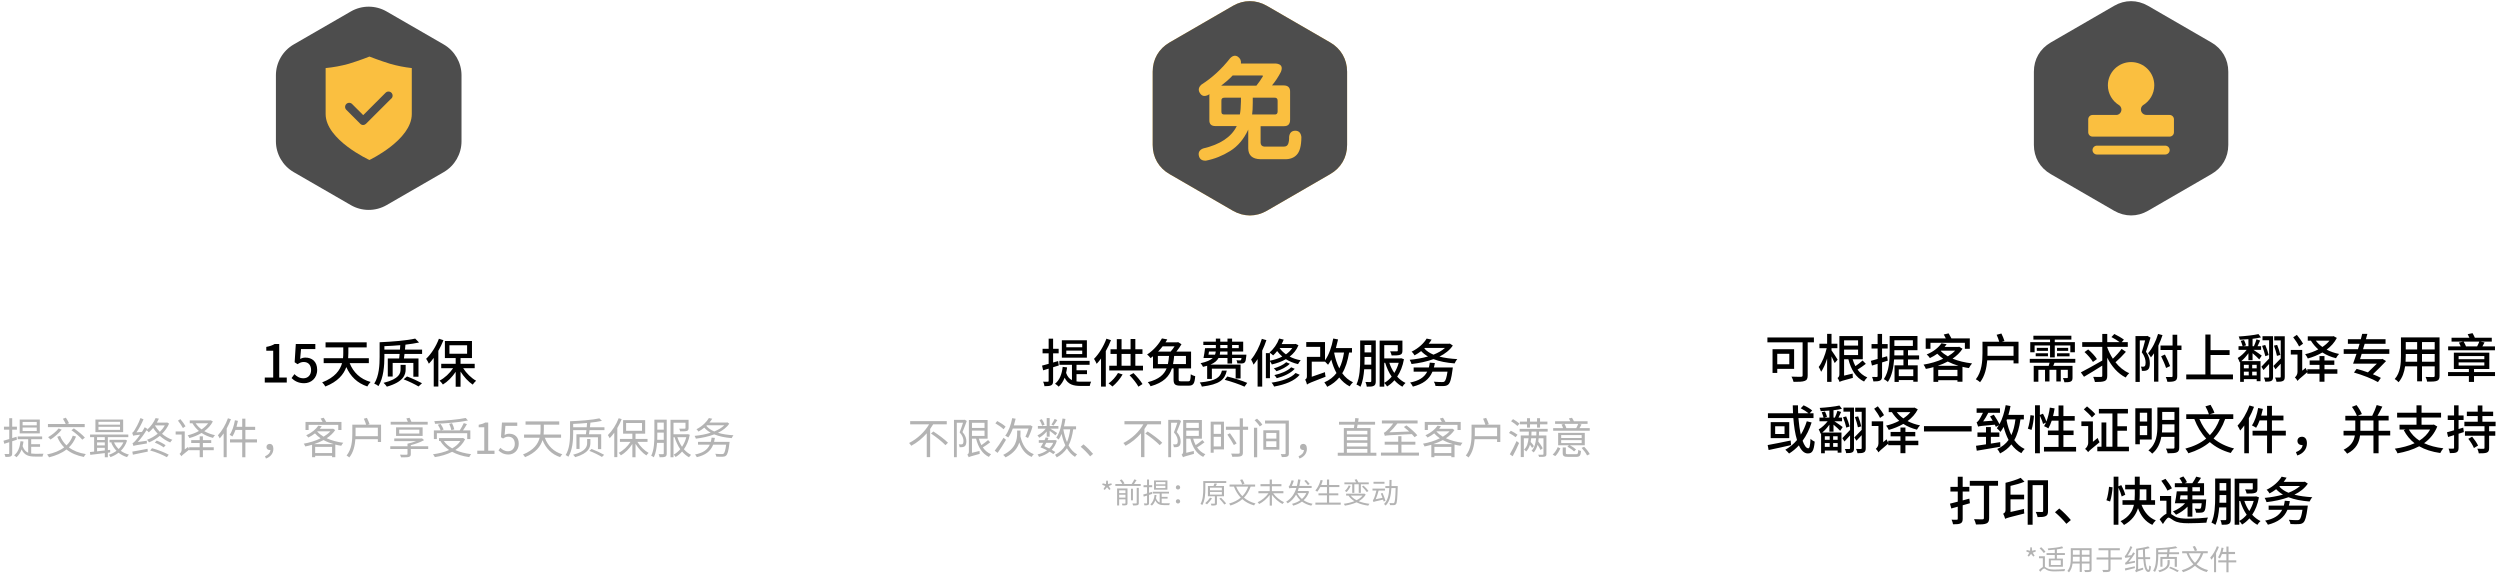
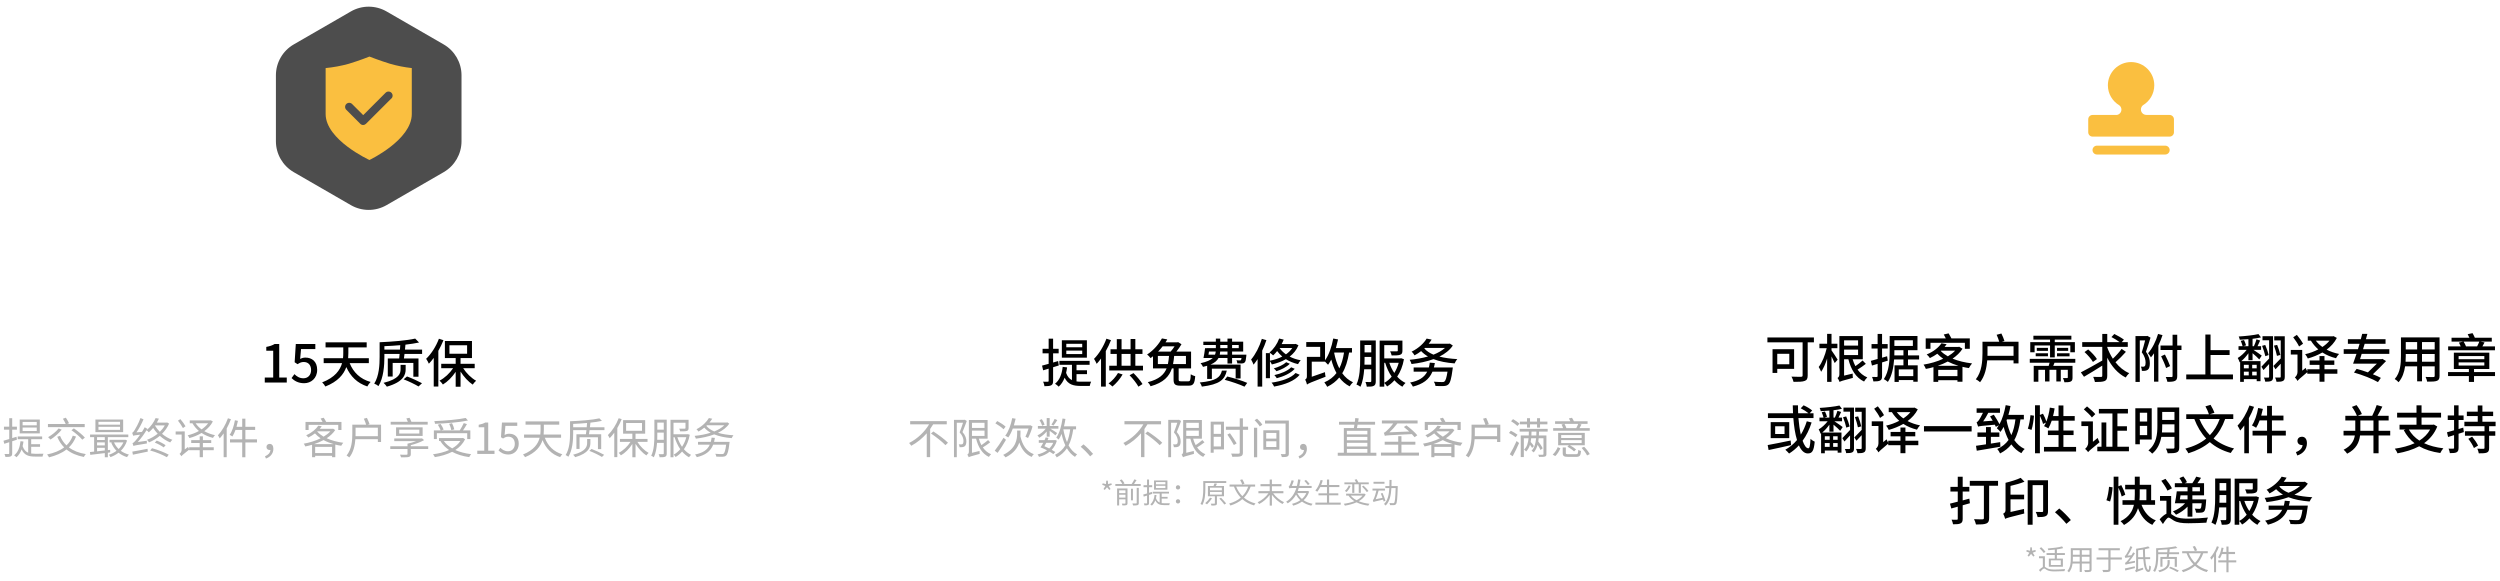
<svg xmlns="http://www.w3.org/2000/svg" width="1050" height="244" viewBox="0 0 1050 244" fill="none">
  <path d="M115.882 31.643C115.882 26.284 118.741 21.332 123.383 18.652L147.36 4.811C152 2.133 157.717 2.133 162.358 4.811L186.335 18.652C190.976 21.332 193.836 26.284 193.836 31.643V59.322C193.836 64.681 190.976 69.633 186.335 72.312L162.358 86.153C157.717 88.832 152 88.832 147.36 86.153L123.383 72.312C118.741 69.633 115.882 64.681 115.882 59.322V31.643Z" fill="#4D4D4D" />
  <path d="M163.813 26.779C159.809 25.567 155.17 23.756 155.17 23.756C155.17 23.756 151.04 25.417 146.517 26.779C143.326 27.669 140.064 28.275 136.767 28.59V47.894C136.767 58.752 155.159 67.198 155.159 67.198C155.159 67.198 172.951 58.752 172.951 47.894V28.59C169.859 28.249 166.802 27.643 163.813 26.779ZM164.332 41.387L153.705 52.002C153.399 52.311 152.986 52.493 152.551 52.51C152.093 52.508 151.653 52.326 151.328 52.002L145.444 46.117C145.121 45.794 144.939 45.357 144.939 44.9C144.939 44.444 145.121 44.006 145.444 43.683C145.766 43.36 146.204 43.179 146.661 43.179C147.117 43.179 147.555 43.36 147.878 43.683L152.551 48.356L161.955 38.952C162.278 38.629 162.716 38.448 163.172 38.448C163.629 38.448 164.067 38.629 164.39 38.952C164.713 39.275 164.894 39.713 164.894 40.169C164.894 40.626 164.713 41.064 164.39 41.387H164.332Z" fill="#FABF40" />
  <path d="M111.204 160.662V158.572H114.746V147.308H111.842V145.702C113.36 145.416 114.438 145.042 115.362 144.47H117.276V158.572H120.444V160.662H111.204ZM127.754 160.948C125.202 160.948 123.596 159.914 122.452 158.792L123.662 157.142C124.586 158.066 125.752 158.88 127.446 158.88C129.272 158.88 130.658 157.582 130.658 155.426C130.658 153.27 129.426 152.038 127.578 152.038C126.544 152.038 125.928 152.346 124.982 152.962L123.75 152.148L124.234 144.47H132.44V146.604H126.434L126.06 150.762C126.742 150.41 127.402 150.19 128.282 150.19C130.988 150.19 133.21 151.796 133.21 155.338C133.21 158.924 130.592 160.948 127.754 160.948ZM154.909 152.522H146.857C148.397 156.372 151.301 159.232 155.657 160.42C155.195 160.86 154.557 161.718 154.271 162.312C150.047 160.904 147.231 158.132 145.449 154.172C144.349 157.252 141.907 160.266 136.649 162.334C136.385 161.828 135.769 160.992 135.307 160.596C140.675 158.528 142.831 155.47 143.667 152.522H135.945V150.432H144.063C144.151 149.684 144.173 148.958 144.173 148.298V145.9H136.737V143.788H154.007V145.9H146.307V148.32C146.307 148.98 146.285 149.706 146.219 150.432H154.909V152.522ZM170.375 153.248V155.118C170.375 157.34 169.539 160.376 162.477 162.4C162.191 161.96 161.597 161.212 161.091 160.794C167.801 159.144 168.241 156.724 168.241 155.096V153.248H170.375ZM169.517 159.32L170.947 158.11C173.059 158.88 175.699 160.134 177.239 160.948L175.787 162.312C174.313 161.432 171.651 160.112 169.517 159.32ZM161.443 146.846H167.977C168.021 146.186 168.065 145.57 168.109 144.976C165.887 145.174 163.599 145.306 161.443 145.394V146.846ZM170.089 146.846H177.283V148.65H169.891C169.825 149.354 169.737 149.992 169.649 150.564H175.765V158.242H173.609V152.434H164.919V158.132H162.873V150.564H167.647C167.713 149.992 167.779 149.354 167.845 148.65H161.443V149.86C161.443 153.446 161.113 158.704 158.957 162.158C158.583 161.806 157.703 161.3 157.175 161.124C159.243 157.868 159.441 153.182 159.441 149.86V143.744C164.677 143.524 170.881 143.018 174.379 142.204L176.007 143.854C174.335 144.206 172.377 144.514 170.287 144.756C170.221 145.416 170.155 146.12 170.089 146.846ZM184.345 142.27L186.259 142.886C185.643 144.404 184.917 145.9 184.103 147.352V162.356H182.167V150.322C181.507 151.224 180.803 152.06 180.121 152.764C179.923 152.28 179.351 151.18 178.977 150.696C181.111 148.672 183.135 145.504 184.345 142.27ZM188.767 145.02V148.562H196.181V145.02H188.767ZM199.371 154.634H194.531C195.873 156.768 197.963 158.792 199.965 159.914C199.525 160.31 198.843 161.036 198.535 161.542C196.687 160.31 194.817 158.264 193.431 156.064V162.422H191.385V156.174C189.911 158.374 187.975 160.332 186.017 161.498C185.687 160.992 185.071 160.266 184.609 159.87C186.721 158.792 188.877 156.79 190.307 154.634H185.313V152.786H191.385V150.388H186.853V143.216H198.227V150.388H193.431V152.786H199.371V154.634Z" fill="black" />
  <path d="M15.436 178.638V177.216H9.496V178.638H15.436ZM15.436 181.014V179.574H9.496V181.014H15.436ZM16.714 176.208V182.04H8.272V176.208H16.714ZM6.94 183.444L7.102 184.668C6.454 184.902 5.788 185.1 5.122 185.334V190.374C5.122 191.112 4.96 191.454 4.51 191.67C4.096 191.886 3.412 191.94 2.278 191.922C2.224 191.598 2.062 191.058 1.882 190.68C2.656 190.698 3.358 190.698 3.556 190.698C3.79 190.698 3.88 190.626 3.88 190.356V185.73C3.142 185.982 2.44 186.198 1.792 186.396L1.468 185.1C2.134 184.938 2.962 184.686 3.88 184.398V180.456H1.666V179.214H3.88V175.632H5.122V179.214H7.102V180.456H5.122V184.002L6.94 183.444ZM13.096 187.656V190.482C13.618 190.554 14.194 190.59 14.788 190.59C15.22 190.59 17.668 190.59 18.262 190.572C18.082 190.86 17.92 191.418 17.866 191.76H14.734C12.142 191.76 10.252 191.274 9.082 188.754C8.578 190.104 7.876 191.202 6.922 192.048C6.724 191.832 6.22 191.418 5.932 191.238C7.534 189.978 8.326 187.962 8.614 185.298L9.856 185.442C9.766 186.108 9.658 186.774 9.496 187.368C10.018 188.88 10.81 189.708 11.836 190.14V184.452H7.444V183.318H17.704V184.452H13.096V186.558H16.822V187.656H13.096ZM35.578 178.08V179.394H20.134V178.08H27.604C27.352 177.45 26.848 176.568 26.416 175.866L27.658 175.434C28.162 176.154 28.738 177.144 28.99 177.756L28.18 178.08H35.578ZM29.998 180.69L31.024 179.916C32.662 181.032 34.678 182.652 35.65 183.804L34.552 184.668C33.652 183.534 31.654 181.824 29.998 180.69ZM24.634 179.952L25.912 180.456C24.706 181.986 22.816 183.588 21.232 184.614C20.998 184.344 20.494 183.84 20.206 183.606C21.79 182.706 23.554 181.32 24.634 179.952ZM30.574 182.976L31.942 183.354C31.204 185.19 30.196 186.702 28.936 187.908C30.79 189.312 33.166 190.266 36.046 190.716C35.758 191.004 35.398 191.544 35.218 191.922C32.248 191.346 29.836 190.32 27.928 188.772C25.948 190.338 23.482 191.346 20.584 192.084C20.44 191.76 20.044 191.166 19.774 190.878C22.654 190.284 25.084 189.33 26.956 187.89C25.714 186.684 24.76 185.19 24.04 183.444L25.228 183.084C25.84 184.614 26.758 185.964 27.928 187.062C29.08 185.964 29.98 184.614 30.574 182.976ZM50.41 178.368V177.144H41.356V178.368H50.41ZM50.41 180.546V179.268H41.356V180.546H50.41ZM51.724 176.19V181.5H40.078V176.19H51.724ZM40.762 188.07V189.564C41.788 189.456 42.886 189.33 44.02 189.186V188.07H40.762ZM44.02 183.606H40.762V184.812H44.02V183.606ZM40.762 185.82V187.08H44.02V185.82H40.762ZM46.27 190.014L45.298 190.14V192.048H44.02V190.302C41.788 190.572 39.592 190.842 37.918 191.04L37.774 189.852C38.296 189.798 38.908 189.744 39.538 189.672V183.606H37.828V182.49H53.884V183.606H45.298V189.042L46.27 188.934V190.014ZM51.832 185.82H47.89C48.358 186.864 49.006 187.8 49.834 188.592C50.644 187.8 51.346 186.882 51.832 185.82ZM52.624 184.686L53.38 185.01C52.822 186.774 51.904 188.196 50.734 189.348C51.706 190.05 52.858 190.59 54.154 190.932C53.884 191.184 53.542 191.652 53.362 191.994C52.012 191.58 50.824 190.968 49.798 190.14C48.754 190.95 47.584 191.562 46.396 191.994C46.27 191.688 45.946 191.238 45.712 191.004C46.828 190.644 47.944 190.086 48.934 189.348C47.998 188.394 47.26 187.224 46.72 185.928L47.08 185.82H46V184.722H52.372L52.624 184.686ZM55.81 190.968L55.576 189.672C57.178 189.42 59.608 188.952 61.966 188.484L62.074 189.672L55.81 190.968ZM63.064 189.204L63.856 188.25C66.25 188.88 69.22 190.068 70.858 190.968L70.084 192.03C68.446 191.076 65.494 189.852 63.064 189.204ZM65.026 185.892L65.818 185.046C67.114 185.514 68.698 186.36 69.562 186.99L68.752 187.908C67.924 187.278 66.322 186.396 65.026 185.892ZM65.152 178.656L65.08 178.746C65.62 179.664 66.322 180.564 67.132 181.374C67.96 180.564 68.68 179.646 69.22 178.656H65.152ZM70.174 177.414L71.02 177.918C70.3 179.556 69.274 180.978 68.05 182.202C69.346 183.3 70.858 184.182 72.388 184.722C72.064 184.974 71.704 185.478 71.488 185.82C69.94 185.208 68.446 184.236 67.132 183.048C65.728 184.236 64.144 185.154 62.578 185.802C62.416 185.478 62.02 184.956 61.732 184.722C63.316 184.146 64.864 183.264 66.232 182.166C65.512 181.41 64.864 180.6 64.324 179.736C63.802 180.384 63.172 180.996 62.488 181.59C62.272 181.284 61.858 180.87 61.534 180.708C60.436 182.49 59.176 184.218 57.862 185.64L61.642 185.118C61.642 185.478 61.66 186 61.696 186.252C57.07 186.99 56.458 187.116 56.062 187.314C55.99 187.044 55.792 186.432 55.648 186.108C56.026 186.036 56.458 185.586 57.016 184.956C57.358 184.596 58.078 183.696 58.852 182.562C56.638 182.814 56.206 182.904 55.954 183.03C55.882 182.742 55.666 182.112 55.504 181.77C55.828 181.698 56.134 181.266 56.53 180.654C56.926 180.06 58.24 177.756 58.996 175.578L60.274 176.118C59.464 178.062 58.384 180.042 57.304 181.608L59.626 181.392C60.04 180.78 60.418 180.096 60.778 179.448L61.894 180.114L61.57 180.636C63.424 179.16 64.684 177.198 65.35 175.596L66.736 175.83C66.502 176.37 66.214 176.928 65.89 177.486H69.94L70.174 177.414ZM77.914 179.016L76.834 179.79C76.42 178.962 75.502 177.63 74.746 176.676L75.754 176.028C76.546 176.946 77.482 178.206 77.914 179.016ZM85.222 186.054V187.854H89.776V189.078H85.222V192.012H83.872V189.078H79.444V188.844C76.852 190.896 76.42 191.292 76.168 191.634L76.15 191.58C75.988 191.292 75.664 190.842 75.412 190.626C75.754 190.374 76.294 189.762 76.294 188.88V182.49H73.774V181.212H76.294V181.194H77.59V188.772L78.976 187.71C79.084 188.016 79.282 188.43 79.444 188.682V187.854H83.872V186.054H80.308V184.848H83.872V183.264H85.222V184.848H88.714V186.054H85.222ZM87.418 177.774H82.162C82.81 178.746 83.656 179.61 84.664 180.348C85.744 179.61 86.716 178.746 87.418 177.774ZM88.516 176.514L89.398 177.018C88.57 178.638 87.31 179.988 85.798 181.086C87.13 181.842 88.642 182.418 90.298 182.778C90.01 183.03 89.632 183.57 89.452 183.912C87.688 183.48 86.068 182.778 84.664 181.842C83.08 182.814 81.298 183.516 79.552 183.984C79.408 183.642 79.066 183.084 78.832 182.832C80.434 182.436 82.09 181.842 83.548 181.014C82.468 180.096 81.532 179.016 80.83 177.774H79.696V176.568H88.282L88.516 176.514ZM95.734 175.668L96.994 176.064C96.49 177.378 95.896 178.71 95.212 179.952V192.012H93.934V182.022C93.412 182.796 92.836 183.498 92.278 184.128C92.152 183.804 91.756 183.12 91.522 182.814C93.196 181.068 94.78 178.386 95.734 175.668ZM107.938 184.524V185.838H103.06V192.048H101.728V185.838H96.598V184.524H101.728V180.582H98.902C98.524 181.626 98.092 182.562 97.606 183.318C97.354 183.12 96.796 182.796 96.454 182.634C97.516 181.158 98.254 178.818 98.668 176.496L99.928 176.766C99.766 177.612 99.568 178.458 99.334 179.268H101.728V175.83H103.06V179.268H107.164V180.582H103.06V184.524H107.938ZM111.7 192.588L111.304 191.634C112.69 191.058 113.482 190.212 113.572 188.988C113.464 189.006 113.374 189.006 113.266 189.006C112.528 189.006 111.916 188.574 111.916 187.728C111.916 186.882 112.546 186.432 113.284 186.432C114.274 186.432 114.814 187.242 114.814 188.502C114.814 190.446 113.59 191.922 111.7 192.588ZM129.628 178.458V180.6H128.314V177.216H135.478C135.226 176.748 134.938 176.208 134.668 175.776L135.964 175.452C136.324 175.974 136.72 176.658 137.008 177.216H143.416V180.6H142.066V178.458H129.628ZM131.878 186.54H140.14C138.61 186.09 137.188 185.532 135.892 184.83C134.632 185.514 133.282 186.09 131.878 186.54ZM132.364 190.284H139.474V187.674H132.364V190.284ZM133.3 181.158L133.228 181.23C133.93 182.04 134.848 182.76 135.91 183.408C137.026 182.724 137.998 181.986 138.736 181.158H133.3ZM139.888 180.042L140.788 180.618C139.906 181.95 138.664 183.102 137.206 184.056C139.204 184.992 141.616 185.64 144.172 185.964C143.866 186.27 143.524 186.846 143.326 187.224C142.48 187.116 141.634 186.936 140.824 186.72V192.012H139.474V191.436H132.364V192.03H131.068V186.81C130.114 187.098 129.16 187.314 128.224 187.512C128.098 187.17 127.81 186.63 127.576 186.342C129.97 185.928 132.49 185.154 134.65 184.092C133.75 183.462 132.958 182.778 132.292 182.022C131.482 182.652 130.546 183.246 129.484 183.768C129.286 183.462 128.89 183.03 128.584 182.814C131.05 181.716 132.796 180.15 133.696 178.782L135.136 179.034C134.884 179.394 134.596 179.736 134.308 180.096H139.654L139.888 180.042ZM149.32 183.21H158.698V179.628H149.338V182.256C149.338 182.562 149.338 182.868 149.32 183.21ZM154.378 178.368H160.048V185.64H158.698V184.47H149.266C149.068 187.044 148.456 190.014 146.692 192.138C146.476 191.904 145.882 191.472 145.558 191.328C147.736 188.682 147.97 184.956 147.97 182.256V178.368H153.784C153.568 177.666 153.172 176.64 152.812 175.848L154.108 175.506C154.522 176.334 154.99 177.414 155.206 178.116L154.378 178.368ZM179.632 177.162V178.332H164.08V177.162H171.298C171.118 176.694 170.884 176.154 170.668 175.74L172 175.47C172.288 175.974 172.594 176.64 172.792 177.162H179.632ZM167.662 180.474V182.094H176.122V180.474H167.662ZM177.508 183.084H166.348V179.484H177.508V183.084ZM179.848 187.422V188.592H172.54V190.68C172.54 191.418 172.324 191.724 171.694 191.922C171.082 192.084 170.038 192.084 168.436 192.084C168.364 191.724 168.148 191.292 167.986 190.968C169.192 191.004 170.416 191.004 170.722 190.986C171.064 190.968 171.154 190.896 171.154 190.644V188.592H163.918V187.422H171.154V186.342C172.36 186.09 173.692 185.712 174.808 185.262H165.592V184.164H176.932L177.22 184.092L178.12 184.848C176.59 185.73 174.538 186.468 172.54 186.954V187.422H179.848ZM195.598 175.542L196.534 176.622C192.934 177.378 187.372 177.828 182.71 178.008C182.692 177.666 182.53 177.18 182.404 176.874C187.012 176.676 192.52 176.208 195.598 175.542ZM190.81 180.348L189.55 180.654C189.442 179.952 189.064 178.836 188.65 178.008L189.856 177.738C190.288 178.566 190.684 179.664 190.81 180.348ZM183.484 181.95V184.416H182.224V180.762H185.086C184.87 180.114 184.366 179.124 183.898 178.386L185.05 178.062C185.572 178.8 186.112 179.772 186.328 180.42L185.266 180.762H193.096C193.69 179.862 194.374 178.62 194.77 177.702L196.12 178.116C195.634 178.998 195.004 179.97 194.464 180.762H197.542V184.416H196.228V181.95H183.484ZM193.348 185.226H186.4C187.264 186.468 188.47 187.494 189.928 188.322C191.332 187.512 192.52 186.504 193.348 185.226ZM194.464 183.93L195.346 184.488C194.41 186.396 192.988 187.872 191.224 189.006C193.132 189.87 195.382 190.446 197.884 190.752C197.596 191.04 197.236 191.634 197.074 191.994C194.356 191.616 191.944 190.878 189.892 189.762C187.732 190.878 185.23 191.58 182.638 191.994C182.494 191.67 182.116 191.076 181.846 190.806C184.294 190.464 186.634 189.906 188.614 189.006C187.138 187.998 185.896 186.756 184.978 185.298L185.158 185.226H184.384V183.984H194.194L194.464 183.93ZM200.458 190.662V189.294H203.392V179.448H201.052V178.404C202.222 178.188 203.068 177.882 203.788 177.468H205.048V189.294H207.694V190.662H200.458ZM213.556 190.896C211.504 190.896 210.244 190.032 209.362 189.15L210.172 188.07C210.928 188.826 211.882 189.528 213.412 189.528C214.96 189.528 216.22 188.34 216.22 186.414C216.22 184.524 215.14 183.408 213.484 183.408C212.602 183.408 212.044 183.678 211.288 184.182L210.406 183.642L210.82 177.468H217.246V178.872H212.26L211.936 182.688C212.512 182.364 213.106 182.166 213.898 182.166C216.094 182.166 217.876 183.462 217.876 186.36C217.876 189.258 215.788 190.896 213.556 190.896ZM235.655 183.84H228.815C230.075 187.242 232.523 189.744 236.159 190.788C235.853 191.076 235.457 191.634 235.259 191.994C231.677 190.806 229.283 188.34 227.861 184.848C227.051 187.476 225.089 190.122 220.517 192.012C220.355 191.67 219.941 191.166 219.653 190.896C224.279 189.006 226.025 186.36 226.655 183.84H220.103V182.49H226.925C227.015 181.788 227.033 181.086 227.033 180.456V178.35H220.733V177H234.881V178.35H228.419V180.474C228.419 181.104 228.401 181.806 228.329 182.49H235.655V183.84ZM247.967 184.38V186C247.967 187.836 247.337 190.338 241.595 192.012C241.397 191.742 241.019 191.238 240.695 190.986C246.221 189.546 246.599 187.458 246.599 185.964V184.38H247.967ZM247.517 189.366L248.453 188.556C250.235 189.24 252.485 190.302 253.745 191.022L252.809 191.922C251.567 191.148 249.317 190.05 247.517 189.366ZM240.731 179.448H246.419C246.491 178.836 246.527 178.224 246.563 177.648C244.619 177.828 242.603 177.972 240.731 178.044V179.448ZM247.769 179.448H253.871V180.654H247.625C247.553 181.284 247.463 181.896 247.373 182.4H252.503V188.628H251.135V183.642H243.413V188.556H242.099V182.4H246.077C246.149 181.896 246.221 181.284 246.311 180.654H240.731V181.932C240.731 184.83 240.479 189.006 238.715 191.832C238.463 191.616 237.887 191.256 237.563 191.13C239.255 188.466 239.417 184.668 239.417 181.932V176.928C243.719 176.766 248.957 176.352 251.747 175.704L252.809 176.766C251.459 177.072 249.785 177.324 247.967 177.504C247.913 178.134 247.841 178.782 247.769 179.448ZM259.847 175.65L261.107 176.028C260.585 177.324 259.973 178.602 259.271 179.772V191.994H257.993V181.734C257.381 182.598 256.715 183.372 256.067 184.038C255.923 183.75 255.545 183.048 255.311 182.742C257.093 181.032 258.821 178.368 259.847 175.65ZM262.961 177.648V180.942H269.639V177.648H262.961ZM271.961 185.586H267.695C268.883 187.476 270.701 189.294 272.429 190.23C272.141 190.464 271.709 190.95 271.475 191.292C269.855 190.248 268.127 188.376 266.921 186.414V192.048H265.589V186.468C264.329 188.448 262.529 190.248 260.783 191.256C260.549 190.932 260.153 190.446 259.847 190.194C261.701 189.276 263.609 187.494 264.815 185.586H260.369V184.362H265.589V182.13H261.701V176.442H270.971V182.13H266.921V184.362H271.961V185.586ZM276.029 184.722H278.783V181.698H276.065V182.688C276.065 183.3 276.047 184.002 276.029 184.722ZM278.783 177.504H276.065V180.456H278.783V177.504ZM280.025 176.262V190.446C280.025 191.166 279.881 191.562 279.413 191.796C278.963 192.03 278.243 192.048 277.037 192.048C277.001 191.706 276.821 191.112 276.641 190.77C277.469 190.788 278.225 190.788 278.441 190.77C278.693 190.752 278.783 190.68 278.783 190.428V186H275.957C275.795 188.124 275.435 190.374 274.607 192.066C274.373 191.85 273.833 191.544 273.509 191.418C274.751 188.898 274.841 185.334 274.841 182.688V176.262H280.025ZM288.251 183.624H284.489C284.975 185.1 285.623 186.468 286.451 187.656C287.225 186.504 287.837 185.154 288.251 183.624ZM288.935 182.346L289.709 182.616C289.241 185.064 288.377 187.08 287.243 188.682C288.107 189.672 289.115 190.482 290.249 191.04C289.943 191.292 289.583 191.742 289.385 192.066C288.305 191.454 287.333 190.644 286.469 189.636C285.659 190.59 284.741 191.364 283.751 191.94C283.571 191.634 283.229 191.184 282.959 190.95C283.949 190.41 284.885 189.636 285.713 188.664C284.705 187.206 283.913 185.478 283.319 183.624H282.869V192.048H281.609V176.316H289.205V179.772C289.205 180.456 289.043 180.798 288.503 180.996C287.927 181.176 287.027 181.176 285.677 181.176C285.623 180.816 285.425 180.366 285.245 180.042C286.343 180.06 287.279 180.06 287.549 180.042C287.837 180.042 287.909 179.97 287.909 179.754V177.558H282.869V182.382H288.701L288.935 182.346ZM299.915 185.586H306.431C306.431 185.586 306.413 186 306.359 186.18C305.981 189.438 305.567 190.788 304.955 191.346C304.559 191.706 304.163 191.796 303.497 191.832C302.975 191.85 301.895 191.85 300.833 191.778C300.815 191.418 300.653 190.932 300.419 190.59C301.553 190.698 302.687 190.716 303.137 190.716C303.497 190.716 303.713 190.698 303.911 190.554C304.325 190.212 304.685 189.114 304.991 186.756H299.537C298.403 189.654 296.189 191.166 292.661 192.012C292.517 191.706 292.175 191.148 291.923 190.878C295.091 190.266 297.089 189.06 298.115 186.756H293.165V185.586H298.529C298.673 185.046 298.799 184.452 298.871 183.804L300.257 183.912C300.167 184.506 300.041 185.082 299.915 185.586ZM296.945 178.602L296.675 178.854C297.467 179.844 298.601 180.618 299.987 181.212C301.679 180.528 303.155 179.664 304.217 178.602H296.945ZM305.477 177.378L306.287 177.936C305.207 179.556 303.533 180.798 301.553 181.77C303.425 182.346 305.657 182.67 308.051 182.814C307.781 183.12 307.475 183.642 307.313 184.02C304.559 183.786 302.057 183.3 299.969 182.436C297.575 183.372 294.875 183.912 292.265 184.236C292.175 183.894 291.941 183.372 291.725 183.066C294.011 182.85 296.369 182.418 298.493 181.734C297.449 181.158 296.549 180.456 295.811 179.61C295.091 180.204 294.263 180.744 293.345 181.266C293.165 180.96 292.805 180.492 292.517 180.276C295.037 178.998 296.819 177.144 297.737 175.578L299.141 175.866C298.799 176.388 298.421 176.928 297.989 177.45H305.243L305.477 177.378Z" fill="black" fill-opacity="0.3" />
-   <path d="M558.683 73.129L532.055 88.531C527.555 91.129 522.406 91.129 517.859 88.531L491.231 73.129C486.684 70.531 484.133 66.078 484.133 60.882V30.124C484.133 24.882 486.684 20.475 491.231 17.831L517.859 2.429C522.359 -0.169 527.509 -0.169 532.055 2.429L558.683 17.831C563.183 20.429 565.781 24.882 565.781 30.124V60.882C565.781 66.078 563.23 70.531 558.683 73.129ZM526.163 43.16V41.026H535.256C536.137 40.98 536.601 41.398 536.601 42.279V46.825C536.601 47.753 536.137 48.171 535.256 48.078H525.885C526.07 46.872 526.163 45.248 526.163 43.16ZM527.694 35.97H512.895C514.612 34.671 516.236 33.279 517.72 31.702H529.55C530.431 31.609 530.663 31.841 530.246 32.305C529.596 33.465 528.715 34.671 527.694 35.97ZM514.333 41.026H521.199V42.65C521.153 44.97 521.014 46.779 520.735 48.078H514.333C513.406 48.171 512.942 47.753 512.988 46.825V42.279C512.942 41.444 513.359 41.026 514.333 41.026Z" fill="#FABF40" />
-   <path d="M558.682 73.129L532.054 88.531C527.554 91.129 522.405 91.129 517.858 88.531L491.23 73.129C486.683 70.531 484.132 66.078 484.132 60.882V30.124C484.132 24.882 486.683 20.475 491.23 17.831L517.858 2.429C522.358 -0.169 527.508 -0.169 532.054 2.429L558.682 17.831C563.182 20.429 565.78 24.882 565.78 30.124V60.882C565.78 66.078 563.229 70.531 558.682 73.129ZM546.574 57.495C546.342 55.732 545.461 54.897 543.976 54.897C542.492 54.944 541.611 55.779 541.425 57.495C541.471 58.609 541.332 59.583 541.054 60.371C540.775 61.16 540.172 61.578 539.198 61.578H530.987C530.059 61.485 529.549 60.975 529.456 60.047V52.995H539.152C540.961 53.042 541.842 52.16 541.842 50.305V38.568C541.889 36.805 540.961 35.877 539.152 35.877H534.234C535.672 34.16 536.925 32.258 537.992 30.171C538.827 28.083 538.131 26.923 535.951 26.692H521.198C521.338 25.392 520.874 24.465 519.853 23.769C518.786 23.119 517.719 23.351 516.652 24.465C513.08 29.011 509.09 32.676 504.637 35.506C503.431 36.573 503.152 37.733 503.894 38.985C504.637 40.238 505.657 40.609 507.049 40.052C507.513 39.867 507.838 39.681 507.931 39.495V50.258C507.838 52.114 508.719 52.995 510.621 52.949H519.436C517.162 57.588 512.43 60.696 505.286 62.366C503.802 62.969 503.199 63.99 503.523 65.428C503.848 66.866 504.822 67.562 506.539 67.469C510.065 66.773 513.451 65.428 516.652 63.433C519.853 61.438 522.405 58.469 524.26 54.433V62.32C524.307 65.243 525.977 66.773 529.317 66.866H539.662C541.75 66.913 543.42 66.31 544.626 65.011C545.879 63.712 546.528 61.346 546.574 57.82V57.495ZM526.162 43.16V41.026H535.255C536.136 40.98 536.6 41.398 536.6 42.279V46.825C536.6 47.753 536.136 48.171 535.255 48.078H525.884C526.069 46.872 526.162 45.248 526.162 43.16ZM527.693 35.97H512.894C514.611 34.671 516.235 33.279 517.719 31.702H529.549C530.43 31.609 530.662 31.841 530.245 32.305C529.595 33.465 528.714 34.671 527.693 35.97ZM514.332 41.026H521.198V42.65C521.152 44.97 521.013 46.779 520.734 48.078H514.332C513.405 48.171 512.941 47.753 512.987 46.825V42.279C512.941 41.444 513.358 41.026 514.332 41.026Z" fill="#4D4D4D" />
  <path d="M454.535 145.856V144.404H447.847V145.856H454.535ZM454.535 148.694V147.242H447.847V148.694H454.535ZM456.493 142.908V150.212H445.977V142.908H456.493ZM444.701 153.49L442.303 154.238V159.936C442.303 160.948 442.105 161.498 441.533 161.806C440.939 162.136 440.059 162.202 438.673 162.202C438.629 161.718 438.387 160.838 438.123 160.31C439.003 160.332 439.817 160.332 440.059 160.332C440.323 160.332 440.433 160.244 440.433 159.936V154.832L438.123 155.536L437.661 153.556C438.431 153.358 439.399 153.094 440.433 152.808V148.386H437.881V146.494H440.433V142.248H442.303V146.494H444.635V148.386H442.303V152.258L444.415 151.642L444.701 153.49ZM452.137 157.142V160.2C452.731 160.288 453.325 160.31 453.963 160.31C454.601 160.31 457.461 160.31 458.275 160.288C458.033 160.728 457.769 161.586 457.703 162.092H453.919C450.861 162.092 448.573 161.542 447.143 158.638C446.549 160.178 445.735 161.432 444.657 162.4C444.349 162.07 443.579 161.432 443.117 161.168C445.031 159.65 445.977 157.186 446.329 154.084L448.177 154.304C448.067 155.118 447.935 155.888 447.759 156.614C448.331 158.198 449.167 159.144 450.223 159.65V153.226H444.943V151.554H457.637V153.226H452.137V155.514H456.537V157.142H452.137ZM464.699 142.248L466.613 142.864C466.019 144.404 465.271 145.988 464.435 147.44V162.378H462.433V150.586C461.839 151.4 461.223 152.148 460.607 152.808C460.409 152.302 459.815 151.202 459.485 150.718C461.553 148.672 463.511 145.482 464.699 142.248ZM469.561 156.658L471.497 157.274C470.419 159.188 468.725 161.102 467.229 162.334C466.855 161.96 466.063 161.344 465.601 161.036C467.141 159.958 468.637 158.286 469.561 156.658ZM474.423 157.604L476.073 156.702C477.503 158.11 479.087 160.002 479.857 161.3L478.141 162.4C477.415 161.058 475.853 159.056 474.423 157.604ZM471.057 148.65V153.6H474.841V148.65H471.057ZM476.843 153.6H480.055V155.602H465.887V153.6H469.055V148.65H466.415V146.692H469.055V142.424H471.057V146.692H474.841V142.38H476.843V146.692H479.835V148.65H476.843V153.6ZM498.095 149.486H493.145C493.035 150.652 492.903 151.818 492.683 152.896H498.095V149.486ZM486.303 152.896H490.527C490.769 151.818 490.879 150.674 490.989 149.486H486.303V152.896ZM493.321 145.46H488.305C487.733 146.208 487.095 146.956 486.413 147.66H491.671C492.243 147.022 492.837 146.208 493.321 145.46ZM496.115 160.156H499.041C499.877 160.156 500.031 159.738 500.119 157.208C500.581 157.538 501.439 157.868 501.989 158C501.747 161.146 501.197 161.982 499.195 161.982H495.829C493.497 161.982 492.903 161.388 492.903 159.386V154.722H492.199C491.099 158.066 488.745 160.706 483.245 162.224C483.025 161.696 482.519 160.926 482.079 160.508C486.831 159.32 488.943 157.274 489.977 154.722H484.257V149.64C483.927 149.904 483.597 150.168 483.245 150.41C482.915 149.948 482.255 149.222 481.771 148.914C484.741 146.956 486.853 144.294 488.019 142.138L490.263 142.556C490.043 142.974 489.801 143.348 489.515 143.766H494.487L494.795 143.678L496.225 144.58C495.675 145.548 494.883 146.692 494.091 147.66H500.251V154.722H495.037V159.364C495.037 160.046 495.191 160.156 496.115 160.156ZM510.613 147.638H507.775C507.709 148.1 507.643 148.518 507.555 148.958H510.305C510.481 148.54 510.569 148.1 510.613 147.638ZM512.505 144.91V146.208H515.541V144.91H512.505ZM520.271 144.91H517.477V146.208H520.271V144.91ZM515.541 148.958V147.638H512.483C512.461 148.1 512.395 148.518 512.307 148.958H515.541ZM507.005 159.166V153.622C506.455 153.798 505.883 153.952 505.267 154.084C505.091 153.644 504.585 152.874 504.233 152.544C506.851 151.972 508.435 151.246 509.359 150.366H505.465C505.707 149.244 505.971 147.594 506.125 146.23H506.895V146.208H510.657V144.91H505.399V143.502H510.657V142.204H512.505V143.502H515.541V142.204H517.477V143.502H522.141V147.638H517.477V148.958H523.483C523.483 148.958 523.461 149.354 523.439 149.596C523.307 151.048 523.153 151.796 522.801 152.17C522.515 152.5 522.119 152.632 521.657 152.654C521.261 152.676 520.513 152.676 519.677 152.632C519.655 152.236 519.501 151.664 519.325 151.29C519.941 151.378 520.469 151.378 520.689 151.378C520.931 151.378 521.063 151.356 521.195 151.224C521.283 151.092 521.371 150.872 521.437 150.366H517.477V152.676H515.541V150.366H511.779C511.207 151.444 510.173 152.39 508.391 153.138H521.041V158.968H518.973V154.832H508.985V159.166H507.005ZM513.209 155.646H515.255C514.419 159.474 512.241 161.454 504.783 162.378C504.651 161.872 504.255 161.058 503.903 160.64C510.767 159.958 512.505 158.55 513.209 155.646ZM514.375 159.518L515.453 158.132C518.137 158.77 521.855 159.936 523.835 160.816L522.691 162.4C520.843 161.52 517.125 160.244 514.375 159.518ZM529.973 142.314L531.887 142.864C531.403 144.338 530.809 145.812 530.127 147.264V162.378H528.191V150.828C527.641 151.664 527.069 152.456 526.497 153.16C526.321 152.654 525.793 151.51 525.463 151.004C527.311 148.848 528.983 145.614 529.973 142.314ZM542.755 146.164H537.409C538.047 147.088 538.949 148.012 540.093 148.826C541.171 148.078 542.073 147.198 542.755 146.164ZM544.163 144.426L545.351 144.998C544.559 146.978 543.261 148.54 541.655 149.772C542.975 150.454 544.537 151.004 546.297 151.312C545.923 151.686 545.417 152.456 545.175 152.94C543.195 152.478 541.479 151.73 540.071 150.85C538.289 151.884 536.265 152.588 534.175 153.072C533.999 152.676 533.691 152.104 533.383 151.73V158.836H531.667V148.32H533.383V151.488C535.209 151.136 536.991 150.564 538.553 149.75C537.695 149.002 536.969 148.232 536.397 147.44C535.869 148.122 535.297 148.76 534.725 149.266C534.373 148.936 533.625 148.342 533.163 148.056C534.901 146.67 536.419 144.492 537.255 142.182L539.147 142.644C538.905 143.282 538.597 143.92 538.289 144.514H543.833L544.163 144.426ZM542.293 154.26L543.789 154.898C542.117 156.746 539.213 158.088 536.243 158.858C536.023 158.484 535.605 157.912 535.231 157.538C537.981 156.944 540.841 155.778 542.293 154.26ZM540.203 152.126L541.721 152.786C540.379 154.15 538.179 155.25 536.111 155.91C535.869 155.536 535.385 155.03 534.989 154.722C536.903 154.194 539.059 153.226 540.203 152.126ZM544.141 156.658L545.879 157.406C543.679 160.024 539.675 161.542 535.121 162.356C534.923 161.85 534.483 161.146 534.065 160.706C538.311 160.112 542.227 158.814 544.141 156.658ZM560.421 148.078L560.355 148.254C560.839 150.63 561.521 152.83 562.511 154.722C563.457 152.874 564.073 150.674 564.491 148.078H560.421ZM567.835 148.078H566.625C566.031 151.576 565.151 154.458 563.743 156.768C564.931 158.418 566.427 159.716 568.253 160.552C567.791 160.948 567.153 161.74 566.845 162.268C565.107 161.366 563.655 160.09 562.489 158.55C561.191 160.134 559.519 161.432 557.429 162.466C557.209 162.004 556.615 161.058 556.219 160.596C558.397 159.65 560.069 158.352 561.323 156.68C560.399 155.008 559.695 153.116 559.145 151.026C558.705 151.818 558.243 152.544 557.781 153.204C557.517 152.874 556.945 152.302 556.505 151.884V151.906H550.939V158.242L556.483 156.306C556.505 156.9 556.615 157.78 556.747 158.22C550.433 160.64 549.487 161.058 548.937 161.52C548.827 160.948 548.475 159.936 548.167 159.408C548.519 159.232 548.893 158.902 548.893 158.11V149.882H554.481V145.68H548.629V143.656H556.505V151.334C558.155 149.09 559.299 145.702 559.959 142.182L561.983 142.556C561.719 143.788 561.411 145.02 561.081 146.186H567.835V148.078ZM573.071 153.16H575.931V149.926H573.115V150.85C573.115 151.554 573.115 152.346 573.071 153.16ZM575.931 144.888H573.115V148.012H575.931V144.888ZM577.823 142.996V160.09C577.823 161.08 577.647 161.696 577.031 162.026C576.415 162.378 575.513 162.422 574.039 162.4C573.995 161.894 573.753 160.948 573.489 160.442C574.391 160.486 575.271 160.464 575.557 160.464C575.821 160.442 575.931 160.354 575.931 160.046V155.096H572.961C572.763 157.692 572.345 160.42 571.377 162.444C571.025 162.136 570.189 161.674 569.705 161.498C571.157 158.462 571.267 154.062 571.267 150.85V142.996H577.823ZM581.387 152.39V160.794C582.531 160.2 583.587 159.298 584.511 158.198C583.345 156.526 582.443 154.546 581.783 152.39H581.387ZM587.459 152.39H583.521C584.027 153.93 584.731 155.36 585.611 156.636C586.381 155.382 587.019 153.974 587.459 152.39ZM588.471 150.454L589.659 150.872C589.131 153.82 588.141 156.24 586.821 158.198C587.833 159.298 588.999 160.222 590.319 160.838C589.857 161.212 589.307 161.916 588.999 162.422C587.745 161.74 586.623 160.816 585.655 159.716C584.731 160.772 583.719 161.63 582.575 162.312C582.311 161.85 581.805 161.19 581.387 160.838V162.4H579.451V143.04H589.021V147.264C589.021 148.21 588.823 148.738 588.053 149.002C587.283 149.288 586.117 149.288 584.489 149.288C584.401 148.76 584.093 148.034 583.851 147.55C585.061 147.594 586.293 147.594 586.601 147.572C586.953 147.572 587.063 147.506 587.063 147.242V144.954H581.387V150.52H588.141L588.471 150.454ZM602.221 154.348H610.185C610.185 154.348 610.119 154.92 610.075 155.184C609.569 159.078 609.085 160.772 608.293 161.476C607.743 161.96 607.193 162.092 606.291 162.136C605.565 162.18 604.223 162.18 602.881 162.092C602.859 161.564 602.573 160.816 602.221 160.31C603.629 160.442 605.103 160.464 605.675 160.464C606.159 160.464 606.423 160.442 606.665 160.244C607.171 159.848 607.567 158.616 607.941 156.108H601.627C600.197 159.518 597.557 161.3 593.421 162.378C593.223 161.916 592.629 161.058 592.255 160.662C595.819 159.958 598.151 158.594 599.427 156.108H593.729V154.348H600.109C600.285 153.732 600.417 153.05 600.505 152.302L602.639 152.478C602.529 153.138 602.397 153.776 602.221 154.348ZM598.459 146.12L598.217 146.362C599.119 147.418 600.439 148.276 602.067 148.958C603.981 148.188 605.653 147.264 606.907 146.12H598.459ZM608.931 144.294L610.185 145.13C608.887 147.066 606.907 148.606 604.553 149.772C606.753 150.344 609.327 150.674 612.077 150.828C611.637 151.268 611.175 152.104 610.933 152.632C607.589 152.368 604.575 151.818 602.067 150.828C599.207 151.884 595.995 152.522 592.849 152.896C592.695 152.39 592.365 151.576 592.057 151.114C594.675 150.872 597.315 150.41 599.757 149.728C598.657 149.09 597.711 148.342 596.875 147.462C596.061 148.1 595.137 148.716 594.103 149.244C593.861 148.782 593.289 148.012 592.871 147.704C595.951 146.186 598.063 144.074 599.185 142.204L601.275 142.622C600.923 143.216 600.505 143.81 600.043 144.382H608.579L608.931 144.294Z" fill="black" />
  <path d="M397.643 178.206H391.937C391.541 178.872 391.109 179.52 390.659 180.186V191.994H389.237V181.986C387.419 184.056 385.223 185.91 382.721 187.224C382.523 186.882 382.091 186.36 381.821 186.054C385.367 184.272 388.445 181.284 390.227 178.206H382.271V176.874H397.643V178.206ZM391.019 182.076L392.009 181.212C394.097 182.562 396.833 184.578 398.147 185.946L397.085 186.972C395.807 185.604 393.143 183.48 391.019 182.076ZM405.167 176.28L406.049 176.802C405.509 178.26 404.861 180.024 404.249 181.446C405.545 182.94 405.869 184.254 405.869 185.37C405.869 186.306 405.653 187.098 405.167 187.44C404.915 187.638 404.573 187.746 404.213 187.782C403.871 187.836 403.403 187.836 403.025 187.818C403.007 187.476 402.881 186.972 402.683 186.63C403.097 186.666 403.439 186.684 403.727 186.648C403.943 186.63 404.141 186.594 404.285 186.486C404.555 186.288 404.663 185.784 404.663 185.244C404.663 184.272 404.339 183.03 403.043 181.59C403.565 180.294 404.105 178.746 404.465 177.558H401.855V192.012H400.667V176.334H404.969L405.167 176.28ZM408.227 180.852V183.084H413.501V180.852H408.227ZM413.501 177.576H408.227V179.736H413.501V177.576ZM414.995 184.83L415.877 185.766C414.959 186.522 413.771 187.314 412.781 187.908C413.663 189.186 414.815 190.176 416.255 190.77C415.967 191.022 415.553 191.562 415.337 191.904C412.529 190.572 410.855 187.818 409.955 184.254H408.227V190.176L411.395 189.402C411.395 189.798 411.413 190.338 411.467 190.626C407.759 191.634 407.219 191.814 406.859 192.048C406.769 191.76 406.481 191.202 406.265 190.95C406.553 190.806 406.931 190.428 406.931 189.69V176.388H414.797V184.254H411.125C411.395 185.226 411.737 186.144 412.187 186.954C413.123 186.324 414.257 185.478 414.995 184.83ZM431.987 179.97H425.381C424.841 181.428 424.193 182.724 423.473 183.732C423.221 183.534 422.537 183.156 422.195 183.012C423.581 181.248 424.589 178.458 425.129 175.614L426.569 175.866C426.353 176.82 426.101 177.756 425.831 178.656H432.437L432.671 178.584L433.661 179.106C433.211 180.852 432.419 182.742 431.771 183.966C431.501 183.822 430.979 183.552 430.673 183.408C431.087 182.562 431.645 181.212 431.987 179.97ZM422.357 179.196L421.493 180.294C420.773 179.556 419.279 178.494 418.055 177.792L418.847 176.838C420.071 177.468 421.601 178.476 422.357 179.196ZM421.493 183.858L422.519 184.722C421.475 186.558 420.125 188.628 418.991 190.212L417.785 189.294C418.829 187.998 420.341 185.784 421.493 183.858ZM428.603 180.834V181.968C428.603 182.364 428.585 182.796 428.567 183.246C429.377 186.846 431.069 189.618 434.201 190.752C433.895 190.986 433.481 191.544 433.301 191.904C430.709 190.824 429.089 188.718 428.099 185.838C427.415 188.034 425.867 190.32 422.339 192.102C422.123 191.796 421.655 191.31 421.331 191.058C426.785 188.376 427.199 184.506 427.199 181.95V180.834H428.603ZM442.949 175.938L444.065 176.442C443.543 177.252 442.967 178.152 442.463 178.746L441.599 178.332C442.049 177.684 442.643 176.658 442.949 175.938ZM438.737 178.368L437.711 178.8C437.549 178.17 437.081 177.18 436.595 176.442L437.567 176.046C438.071 176.748 438.557 177.702 438.737 178.368ZM439.619 183.408V181.23C438.719 182.292 437.549 183.282 436.451 183.858C436.307 183.552 435.983 183.102 435.731 182.85C436.991 182.31 438.323 181.212 439.205 180.042H435.911V178.926H439.619V175.596H440.861V178.926H444.533V180.042H441.149C442.049 180.564 443.597 181.572 444.011 181.878L443.273 182.85C442.841 182.436 441.725 181.554 440.861 180.942V183.408H439.619ZM442.355 185.982H439.439C439.169 186.486 438.899 186.99 438.647 187.404C439.313 187.692 440.033 188.034 440.681 188.358C441.383 187.71 441.959 186.918 442.355 185.982ZM443.237 189.852L442.409 190.734C441.995 190.428 441.455 190.068 440.843 189.726C439.565 190.752 438.035 191.454 436.397 191.886C436.271 191.598 436.001 191.112 435.767 190.86C437.225 190.536 438.593 189.96 439.763 189.132C438.863 188.664 437.891 188.214 437.009 187.89C437.387 187.35 437.783 186.684 438.161 185.982H436.289V184.848H438.719C438.899 184.452 439.061 184.074 439.187 183.696L440.375 183.912C440.249 184.218 440.141 184.524 439.997 184.848H442.931L443.129 184.794L443.885 185.1C443.417 186.648 442.679 187.908 441.725 188.916C442.301 189.24 442.841 189.564 443.237 189.852ZM449.483 180.312H446.603C446.945 182.256 447.449 184.092 448.133 185.694C448.781 184.182 449.213 182.382 449.483 180.312ZM451.949 180.312H450.761C450.347 182.994 449.753 185.226 448.799 187.08C449.717 188.718 450.887 190.05 452.381 190.842C452.075 191.094 451.697 191.544 451.499 191.886C450.113 191.04 448.979 189.816 448.097 188.286C447.035 189.852 445.667 191.112 443.831 192.102C443.705 191.814 443.327 191.274 443.093 191.022C445.037 190.068 446.441 188.754 447.449 187.044C446.765 185.64 446.261 184.02 445.865 182.238C445.505 183.12 445.091 183.912 444.641 184.596C444.425 184.38 443.921 183.966 443.633 183.786C445.001 181.896 445.811 178.89 446.261 175.776L447.485 175.956C447.341 177.018 447.125 178.062 446.873 179.07H451.949V180.312ZM459.095 190.626L457.871 191.67C456.719 190.248 455.171 188.7 453.893 187.656L455.063 186.63C456.359 187.674 457.979 189.312 459.095 190.626ZM487.643 178.206H481.937C481.541 178.872 481.109 179.52 480.659 180.186V191.994H479.237V181.986C477.419 184.056 475.223 185.91 472.721 187.224C472.523 186.882 472.091 186.36 471.821 186.054C475.367 184.272 478.445 181.284 480.227 178.206H472.271V176.874H487.643V178.206ZM481.019 182.076L482.009 181.212C484.097 182.562 486.833 184.578 488.147 185.946L487.085 186.972C485.807 185.604 483.143 183.48 481.019 182.076ZM495.167 176.28L496.049 176.802C495.509 178.26 494.861 180.024 494.249 181.446C495.545 182.94 495.869 184.254 495.869 185.37C495.869 186.306 495.653 187.098 495.167 187.44C494.915 187.638 494.573 187.746 494.213 187.782C493.871 187.836 493.403 187.836 493.025 187.818C493.007 187.476 492.881 186.972 492.683 186.63C493.097 186.666 493.439 186.684 493.727 186.648C493.943 186.63 494.141 186.594 494.285 186.486C494.555 186.288 494.663 185.784 494.663 185.244C494.663 184.272 494.339 183.03 493.043 181.59C493.565 180.294 494.105 178.746 494.465 177.558H491.855V192.012H490.667V176.334H494.969L495.167 176.28ZM498.227 180.852V183.084H503.501V180.852H498.227ZM503.501 177.576H498.227V179.736H503.501V177.576ZM504.995 184.83L505.877 185.766C504.959 186.522 503.771 187.314 502.781 187.908C503.663 189.186 504.815 190.176 506.255 190.77C505.967 191.022 505.553 191.562 505.337 191.904C502.529 190.572 500.855 187.818 499.955 184.254H498.227V190.176L501.395 189.402C501.395 189.798 501.413 190.338 501.467 190.626C497.759 191.634 497.219 191.814 496.859 192.048C496.769 191.76 496.481 191.202 496.265 190.95C496.553 190.806 496.931 190.428 496.931 189.69V176.388H504.797V184.254H501.125C501.395 185.226 501.737 186.144 502.187 186.954C503.123 186.324 504.257 185.478 504.995 184.83ZM512.807 178.314H509.747V182.238H512.807V178.314ZM509.747 187.512H512.807V183.444H509.747V187.512ZM514.067 177.108V188.736H509.747V190.158H508.487V177.108H514.067ZM524.201 179.196V180.51H522.023V190.05C522.023 191.004 521.753 191.418 521.123 191.616C520.493 191.85 519.359 191.868 517.559 191.85C517.487 191.49 517.289 190.878 517.073 190.518C518.459 190.554 519.791 190.554 520.187 190.536C520.547 190.518 520.691 190.41 520.691 190.05V180.51H514.877V179.196H520.691V175.704H522.023V179.196H524.201ZM519.395 186.234L518.225 186.918C517.649 185.82 516.443 183.912 515.489 182.526L516.587 181.95C517.541 183.318 518.801 185.154 519.395 186.234ZM526.667 192.048V179.646H528.017V192.048H526.667ZM526.937 176.478L527.963 175.848C528.791 176.586 529.763 177.648 530.177 178.386L529.097 179.106C528.683 178.386 527.747 177.27 526.937 176.478ZM531.797 185.334V187.746H536.081V185.334H531.797ZM531.797 181.824V184.218H536.081V181.824H531.797ZM530.591 188.862V180.708H537.341V188.862H530.591ZM541.319 176.622V190.41C541.319 191.166 541.157 191.508 540.689 191.724C540.221 191.958 539.465 191.976 538.367 191.976C538.295 191.616 538.115 191.076 537.935 190.716C538.691 190.752 539.447 190.734 539.645 190.734C539.879 190.734 539.951 190.644 539.951 190.41V177.882H531.311V176.622H541.319ZM545.783 192.588L545.387 191.634C546.773 191.058 547.565 190.212 547.655 188.988C547.547 189.006 547.457 189.006 547.349 189.006C546.611 189.006 545.999 188.574 545.999 187.728C545.999 186.882 546.629 186.432 547.367 186.432C548.357 186.432 548.897 187.242 548.897 188.502C548.897 190.446 547.673 191.922 545.783 192.588ZM565.691 188.556V190.158H574.295V188.556H565.691ZM574.295 180.924H565.691V182.436H574.295V180.924ZM574.295 184.92V183.48H565.691V184.92H574.295ZM565.691 185.964V187.512H574.295V185.964H565.691ZM575.627 190.158H578.075V191.4H561.857V190.158H564.413V179.79H568.625C568.697 179.358 568.787 178.872 568.859 178.368H562.379V177.144H569.039C569.111 176.586 569.165 176.046 569.201 175.578L570.659 175.722L570.425 177.144H577.535V178.368H570.191C570.101 178.872 570.011 179.358 569.903 179.79H575.627V190.158ZM595.265 182.814L594.131 183.624C593.843 183.246 593.447 182.796 592.979 182.328C583.277 182.796 582.305 182.832 581.639 183.066C581.567 182.76 581.369 182.094 581.207 181.734C581.549 181.68 581.963 181.374 582.449 180.906C582.899 180.528 584.123 179.286 585.149 177.864H580.397V176.604H595.391V177.864H586.895C585.833 179.25 584.681 180.546 583.547 181.572L591.863 181.23C591.125 180.564 590.351 179.898 589.631 179.34L590.693 178.656C592.313 179.862 594.311 181.608 595.265 182.814ZM588.605 190.086H595.967V191.346H580.001V190.086H587.255V186.774H581.567V185.532H587.255V183.192H588.605V185.532H594.455V186.774H588.605V190.086ZM599.711 178.458V180.6H598.397V177.216H605.561C605.309 176.748 605.021 176.208 604.751 175.776L606.047 175.452C606.407 175.974 606.803 176.658 607.091 177.216H613.499V180.6H612.149V178.458H599.711ZM601.961 186.54H610.223C608.693 186.09 607.271 185.532 605.975 184.83C604.715 185.514 603.365 186.09 601.961 186.54ZM602.447 190.284H609.557V187.674H602.447V190.284ZM603.383 181.158L603.311 181.23C604.013 182.04 604.931 182.76 605.993 183.408C607.109 182.724 608.081 181.986 608.819 181.158H603.383ZM609.971 180.042L610.871 180.618C609.989 181.95 608.747 183.102 607.289 184.056C609.287 184.992 611.699 185.64 614.255 185.964C613.949 186.27 613.607 186.846 613.409 187.224C612.563 187.116 611.717 186.936 610.907 186.72V192.012H609.557V191.436H602.447V192.03H601.151V186.81C600.197 187.098 599.243 187.314 598.307 187.512C598.181 187.17 597.893 186.63 597.659 186.342C600.053 185.928 602.573 185.154 604.733 184.092C603.833 183.462 603.041 182.778 602.375 182.022C601.565 182.652 600.629 183.246 599.567 183.768C599.369 183.462 598.973 183.03 598.667 182.814C601.133 181.716 602.879 180.15 603.779 178.782L605.219 179.034C604.967 179.394 604.679 179.736 604.391 180.096H609.737L609.971 180.042ZM619.403 183.21H628.781V179.628H619.421V182.256C619.421 182.562 619.421 182.868 619.403 183.21ZM624.461 178.368H630.131V185.64H628.781V184.47H619.349C619.151 187.044 618.539 190.014 616.775 192.138C616.559 191.904 615.965 191.472 615.641 191.328C617.819 188.682 618.053 184.956 618.053 182.256V178.368H623.867C623.651 177.666 623.255 176.64 622.895 175.848L624.191 175.506C624.605 176.334 625.073 177.414 625.289 178.116L624.461 178.368ZM641.345 179.592V178.224H638.339V177.072H641.345V175.632H642.605V177.072H645.557V175.632H646.817V177.072H649.913V178.224H646.817V179.592H645.557V178.224H642.605V179.592H641.345ZM637.367 182.598L636.539 183.642C635.945 183.102 634.739 182.346 633.767 181.842L634.559 180.906C635.513 181.374 636.719 182.094 637.367 182.598ZM635.315 191.634L634.127 190.788C634.937 189.456 636.107 187.188 636.971 185.226L638.015 186.072C637.241 187.89 636.197 190.032 635.315 191.634ZM634.649 176.91L635.477 176.028C636.395 176.568 637.583 177.36 638.195 177.918L637.331 178.908C636.755 178.35 635.585 177.486 634.649 176.91ZM643.181 182.886H645.251C645.269 182.382 645.287 181.824 645.287 181.266H643.235C643.217 181.824 643.217 182.382 643.181 182.886ZM650.021 181.266H646.385C646.367 181.824 646.349 182.382 646.331 182.886H649.499V190.68C649.499 191.31 649.355 191.562 648.887 191.742C648.437 191.904 647.663 191.904 646.421 191.904C646.349 191.616 646.187 191.256 646.043 190.986C646.925 191.004 647.717 191.004 647.933 190.986C648.185 190.968 648.257 190.914 648.257 190.68V184.074H646.241C646.205 184.542 646.151 184.992 646.079 185.424C646.799 186.324 647.609 187.53 647.915 188.304L647.015 189.006C646.763 188.43 646.313 187.602 645.791 186.828C645.467 188.07 644.945 189.132 644.171 190.014C644.009 189.834 643.523 189.474 643.253 189.33C644.459 188.07 644.963 186.306 645.161 184.074H643.091C643.037 184.614 642.965 185.154 642.875 185.622C643.415 186.198 643.991 186.882 644.243 187.368L643.469 188.124C643.289 187.764 642.947 187.278 642.587 186.81C642.263 187.908 641.741 188.826 641.003 189.618C640.823 189.42 640.373 189.006 640.103 188.826C641.309 187.728 641.795 186.126 641.993 184.074H640.013V191.976H638.717V182.886H642.083C642.101 182.382 642.119 181.824 642.119 181.266H638.249V180.132H650.021V181.266ZM653.207 191.562L652.127 190.932C653.027 190.14 653.819 188.844 654.251 187.8L655.367 188.304C654.863 189.384 654.125 190.716 653.207 191.562ZM664.295 183.966V182.724H655.691V183.966H664.295ZM664.295 186.09V184.848H655.691V186.09H664.295ZM665.609 181.806V187.008H659.363C660.299 187.512 661.379 188.25 661.937 188.772L661.109 189.6C660.533 189.006 659.309 188.16 658.319 187.584L658.931 187.008H654.413V181.806H665.609ZM658.751 190.77H661.901C662.675 190.77 662.783 190.554 662.873 188.952C663.161 189.15 663.683 189.33 664.025 189.42C663.881 191.4 663.467 191.886 662.027 191.886H658.643C656.825 191.886 656.339 191.544 656.339 190.266V187.944H657.653V190.266C657.653 190.68 657.815 190.77 658.751 190.77ZM664.277 188.106L665.339 187.638C666.239 188.538 667.247 189.834 667.697 190.716L666.563 191.292C666.167 190.392 665.177 189.078 664.277 188.106ZM662.855 178.026H657.077C657.401 178.566 657.725 179.286 657.869 179.808H662.027C662.333 179.25 662.657 178.548 662.855 178.026ZM663.395 179.808H667.697V180.906H652.325V179.808H656.483C656.339 179.34 656.105 178.746 655.835 178.278L656.969 178.026H653.135V176.928H659.561C659.381 176.514 659.147 176.1 658.931 175.74L660.227 175.47C660.533 175.884 660.821 176.46 661.037 176.928H666.779V178.026H663.197L664.241 178.26C663.953 178.818 663.665 179.34 663.395 179.808Z" fill="black" fill-opacity="0.3" />
  <path d="M464.004 205.77L463.476 205.386L464.232 204.138L462.924 203.598L463.14 202.986L464.508 203.322L464.628 201.87H465.276L465.396 203.31L466.764 202.986L466.968 203.598L465.66 204.138L466.428 205.386L465.9 205.77L464.952 204.63L464.004 205.77ZM470.038 208.998H472.69V207.798H470.038V208.998ZM472.69 205.926H470.038V207.102H472.69V205.926ZM473.554 205.158V211.314C473.554 211.77 473.446 211.998 473.122 212.142C472.786 212.286 472.27 212.286 471.454 212.286C471.406 212.058 471.286 211.734 471.166 211.506C471.766 211.53 472.306 211.53 472.462 211.518C472.642 211.506 472.69 211.458 472.69 211.302V209.706H470.038V212.286H469.186V205.158H473.554ZM477.418 211.218V204.918H478.294V211.218C478.294 211.758 478.174 211.998 477.814 212.142C477.43 212.286 476.83 212.31 475.918 212.298C475.87 212.058 475.726 211.686 475.594 211.446C476.326 211.47 476.974 211.47 477.154 211.458C477.358 211.446 477.418 211.398 477.418 211.218ZM475.834 205.278V210.15H475.006V205.278H475.834ZM476.29 203.274H479.098V204.09H468.442V203.274H471.382C471.166 202.806 470.698 202.158 470.29 201.678L471.106 201.366C471.574 201.87 472.078 202.578 472.306 203.046L471.718 203.274H475.294C475.702 202.698 476.158 201.906 476.422 201.33L477.358 201.642C477.034 202.194 476.638 202.782 476.29 203.274ZM489.466 203.406V202.458H485.506V203.406H489.466ZM489.466 204.99V204.03H485.506V204.99H489.466ZM490.318 201.786V205.674H484.69V201.786H490.318ZM483.802 206.61L483.91 207.426C483.478 207.582 483.034 207.714 482.59 207.87V211.23C482.59 211.722 482.482 211.95 482.182 212.094C481.906 212.238 481.45 212.274 480.694 212.262C480.658 212.046 480.55 211.686 480.43 211.434C480.946 211.446 481.414 211.446 481.546 211.446C481.702 211.446 481.762 211.398 481.762 211.218V208.134C481.27 208.302 480.802 208.446 480.37 208.578L480.154 207.714C480.598 207.606 481.15 207.438 481.762 207.246V204.618H480.286V203.79H481.762V201.402H482.59V203.79H483.91V204.618H482.59V206.982L483.802 206.61ZM487.906 209.418V211.302C488.254 211.35 488.638 211.374 489.034 211.374C489.322 211.374 490.954 211.374 491.35 211.362C491.23 211.554 491.122 211.926 491.086 212.154H488.998C487.27 212.154 486.01 211.83 485.23 210.15C484.894 211.05 484.426 211.782 483.79 212.346C483.658 212.202 483.322 211.926 483.13 211.806C484.198 210.966 484.726 209.622 484.918 207.846L485.746 207.942C485.686 208.386 485.614 208.83 485.506 209.226C485.854 210.234 486.382 210.786 487.066 211.074V207.282H484.138V206.526H490.978V207.282H487.906V208.686H490.39V209.418H487.906ZM494.758 205.59C494.278 205.59 493.858 205.242 493.858 204.702C493.858 204.15 494.278 203.79 494.758 203.79C495.238 203.79 495.67 204.15 495.67 204.702C495.67 205.242 495.238 205.59 494.758 205.59ZM494.758 211.47C494.278 211.47 493.858 211.11 493.858 210.57C493.858 210.018 494.278 209.67 494.758 209.67C495.238 209.67 495.67 210.018 495.67 210.57C495.67 211.11 495.238 211.47 494.758 211.47ZM508.234 209.022L509.062 209.31C508.45 210.174 507.622 211.182 506.95 211.83C506.77 211.698 506.41 211.458 506.194 211.326C506.902 210.726 507.694 209.826 508.234 209.022ZM508.198 206.61V207.726H513.178V206.61H508.198ZM508.198 204.822V205.938H513.178V204.822H508.198ZM514.078 208.434H511.114V211.362C511.114 211.83 511.018 212.058 510.658 212.19C510.298 212.334 509.71 212.334 508.798 212.334C508.762 212.094 508.63 211.77 508.522 211.542C509.218 211.554 509.83 211.554 510.01 211.554C510.202 211.542 510.25 211.494 510.25 211.35V208.434H507.322V204.114H509.662C509.842 203.754 510.01 203.322 510.118 203.01L511.15 203.166C510.97 203.49 510.79 203.814 510.622 204.114H514.078V208.434ZM512.122 209.418L512.83 209.046C513.538 209.79 514.498 210.81 514.978 211.422L514.234 211.902C513.79 211.254 512.842 210.198 512.122 209.418ZM515.026 202.05V202.866H506.242V205.434C506.242 207.354 506.086 210.186 504.982 212.094C504.814 211.95 504.442 211.734 504.214 211.65C505.258 209.826 505.366 207.258 505.366 205.434V202.05H515.026ZM522.694 203.154L521.722 203.466C521.578 202.974 521.194 202.17 520.834 201.582L521.758 201.318C522.118 201.882 522.526 202.65 522.694 203.154ZM524.266 204.366H519.178C519.802 205.89 520.666 207.258 521.794 208.386C522.862 207.306 523.666 205.986 524.266 204.366ZM527.158 204.366H525.274C524.59 206.262 523.666 207.774 522.466 209.01C523.786 210.126 525.406 210.978 527.314 211.446C527.098 211.65 526.846 212.022 526.702 212.274C524.746 211.722 523.114 210.846 521.782 209.646C520.438 210.822 518.782 211.686 516.79 212.322C516.682 212.106 516.418 211.698 516.238 211.494C518.218 210.93 519.826 210.114 521.134 209.01C519.898 207.738 518.95 206.178 518.254 204.366H516.406V203.49H527.158V204.366ZM539.026 207.162H534.718C535.81 208.698 537.634 210.198 539.302 210.93C539.098 211.098 538.81 211.446 538.654 211.686C537.07 210.894 535.366 209.406 534.202 207.81V212.346H533.278V207.858C532.114 209.454 530.434 210.882 528.862 211.674C528.706 211.458 528.418 211.11 528.214 210.942C529.882 210.198 531.694 208.71 532.774 207.162H528.538V206.286H533.278V204.222H529.402V203.346H533.278V201.39H534.202V203.346H538.198V204.222H534.202V206.286H539.026V207.162ZM550.054 203.25L549.334 203.742C549.01 203.286 548.338 202.53 547.822 201.978L548.506 201.546C549.022 202.074 549.718 202.818 550.054 203.25ZM548.65 207.09H544.894C545.35 208.038 545.998 208.878 546.814 209.562C547.582 208.89 548.218 208.062 548.65 207.09ZM549.25 206.178L549.85 206.478C549.358 207.99 548.554 209.178 547.522 210.102C548.566 210.81 549.826 211.314 551.29 211.59C551.098 211.77 550.858 212.13 550.738 212.382C549.214 212.046 547.906 211.47 546.838 210.666C545.734 211.458 544.474 212.01 543.142 212.37C543.046 212.142 542.83 211.794 542.674 211.602C543.91 211.314 545.11 210.81 546.13 210.09C545.422 209.43 544.822 208.65 544.342 207.75C543.514 209.226 542.386 210.45 540.838 211.41C540.706 211.206 540.394 210.882 540.178 210.726C542.362 209.394 543.682 207.438 544.474 204.954H542.806C542.05 204.954 541.642 205.026 541.534 205.158C541.474 204.966 541.33 204.522 541.234 204.318C541.402 204.27 541.534 204.102 541.666 203.838C541.81 203.598 542.254 202.626 542.47 201.714L543.406 201.894C543.202 202.662 542.854 203.466 542.542 204.09H544.702C544.93 203.226 545.098 202.314 545.206 201.342L546.202 201.486C546.07 202.41 545.914 203.274 545.722 204.09H550.894L550.882 204.954H545.482C545.35 205.386 545.206 205.818 545.062 206.226H549.082L549.25 206.178ZM558.238 211.098H563.098V211.962H552.466V211.098H557.326V208.05H553.762V207.186H557.326V204.57H554.506C554.122 205.326 553.702 205.986 553.246 206.526C553.078 206.382 552.682 206.118 552.442 205.998C553.426 204.942 554.194 203.286 554.662 201.582L555.562 201.774C555.37 202.434 555.154 203.082 554.89 203.694H557.326V201.39H558.238V203.694H562.534V204.57H558.238V207.186H562.09V208.05H558.238V211.098ZM567.934 207.018V203.394H564.646V202.602H569.554C569.398 202.254 569.17 201.822 568.942 201.486L569.806 201.27C570.082 201.678 570.394 202.23 570.562 202.602H574.882V203.394H571.558V207.006H570.67V203.394H568.822V207.018H567.934ZM572.026 204.354L572.698 203.97C573.466 204.642 574.342 205.602 574.762 206.214L574.066 206.67C573.634 206.022 572.758 205.026 572.026 204.354ZM566.458 203.898L567.262 204.114C566.866 205.074 566.194 206.034 565.546 206.658C565.39 206.514 565.054 206.286 564.85 206.178C565.51 205.602 566.11 204.762 566.458 203.898ZM572.266 208.146H567.31C567.922 208.926 568.75 209.574 569.758 210.09C570.79 209.586 571.642 208.95 572.266 208.146ZM573.034 207.306L573.61 207.714C572.926 208.89 571.894 209.802 570.67 210.51C571.966 211.05 573.502 211.398 575.182 211.59C574.99 211.782 574.786 212.13 574.678 212.37C572.818 212.13 571.15 211.674 569.734 210.978C568.258 211.662 566.566 212.094 564.862 212.37C564.778 212.142 564.574 211.77 564.418 211.578C565.978 211.374 567.514 211.026 568.846 210.498C567.826 209.862 566.986 209.082 566.35 208.146H565.378V207.354H572.878L573.034 207.306ZM581.482 202.362V203.166H576.874V202.362H581.482ZM581.902 210.366L581.11 210.618C581.05 210.402 580.978 210.126 580.894 209.838C577.582 210.57 577.15 210.702 576.874 210.87V210.822C576.862 210.834 576.862 210.846 576.862 210.858C576.826 210.678 576.682 210.258 576.586 210.03C576.778 209.982 576.934 209.658 577.126 209.214C577.294 208.818 577.798 207.414 578.098 206.022H576.442V205.206H581.686V206.022H579.022C578.71 207.282 578.266 208.602 577.798 209.682L580.642 209.082C580.426 208.47 580.186 207.822 579.946 207.258L580.678 207.054C581.146 208.122 581.674 209.526 581.902 210.366ZM584.422 204.138H587.062C587.062 204.138 587.05 204.462 587.05 204.582C586.894 209.49 586.75 211.182 586.342 211.71C586.09 212.022 585.862 212.118 585.478 212.166C585.106 212.202 584.458 212.19 583.822 212.154C583.798 211.89 583.702 211.53 583.546 211.278C584.218 211.338 584.842 211.338 585.106 211.338C585.31 211.35 585.442 211.314 585.562 211.158C585.874 210.81 586.042 209.238 586.174 204.99H584.386C584.218 207.942 583.714 210.654 581.962 212.334C581.806 212.118 581.494 211.818 581.266 211.686C582.886 210.198 583.366 207.714 583.51 204.99H581.842V204.138H583.546C583.582 203.298 583.582 202.434 583.582 201.582H584.458C584.458 202.434 584.446 203.298 584.422 204.138Z" fill="black" fill-opacity="0.3" />
  <path d="M852.104 233.77L851.576 233.386L852.332 232.138L851.024 231.598L851.24 230.986L852.608 231.322L852.728 229.87H853.376L853.496 231.31L854.864 230.986L855.068 231.598L853.76 232.138L854.528 233.386L854 233.77L853.052 232.63L852.104 233.77ZM865.529 237.31V235.342H861.353V237.31H865.529ZM863.009 234.61V233.098H859.553V232.294H863.009V230.842C862.097 230.95 861.137 231.034 860.285 231.082C860.261 230.866 860.165 230.566 860.069 230.362C862.133 230.206 864.665 229.918 866.093 229.486L866.525 230.218C865.817 230.434 864.893 230.602 863.897 230.734V232.294H867.257V233.098H863.897V234.61H866.417V238.042H860.513V234.61H863.009ZM859.097 231.718L858.389 232.258C858.041 231.718 857.285 230.89 856.637 230.302L857.297 229.822C857.933 230.374 858.725 231.19 859.097 231.718ZM858.857 233.638V238.078C859.133 238.198 859.409 238.438 859.901 238.702C860.681 239.122 861.701 239.206 863.009 239.206C864.389 239.206 866.189 239.122 867.341 239.002C867.257 239.218 867.113 239.626 867.101 239.878C866.225 239.938 864.125 239.998 862.997 239.998C861.581 239.998 860.549 239.878 859.697 239.41C859.205 239.122 858.833 238.774 858.557 238.774C858.137 238.774 857.525 239.41 856.913 240.142L856.361 239.41C856.925 238.846 857.489 238.378 857.993 238.162V234.478H856.373V233.638H858.857ZM874.361 235.834H877.589V233.842H874.361V235.834ZM870.557 235.834H873.473V233.842H870.605V234.55C870.605 234.946 870.593 235.39 870.557 235.834ZM873.473 231.082H870.605V233.002H873.473V231.082ZM877.589 233.002V231.082H874.361V233.002H877.589ZM878.465 230.23V239.134C878.465 239.71 878.309 239.974 877.925 240.13C877.517 240.274 876.821 240.286 875.693 240.274C875.657 240.034 875.513 239.65 875.393 239.41C876.233 239.446 877.049 239.434 877.265 239.434C877.505 239.422 877.589 239.35 877.589 239.122V236.686H874.361V240.226H873.473V236.686H870.473C870.293 238.018 869.885 239.386 868.973 240.406C868.841 240.226 868.481 239.926 868.289 239.818C869.609 238.33 869.729 236.218 869.729 234.55V230.23H878.465ZM891.173 234.142V235.018H886.433V239.038C886.433 239.698 886.253 239.974 885.809 240.118C885.365 240.274 884.585 240.286 883.373 240.286C883.313 240.034 883.133 239.614 882.989 239.362C883.973 239.386 884.885 239.386 885.161 239.374C885.413 239.362 885.509 239.29 885.509 239.038V235.018H880.553V234.142H885.509V231.118H881.381V230.242H890.333V231.118H886.433V234.142H891.173ZM892.613 239.626L892.445 238.75C893.477 238.546 895.061 238.186 896.597 237.85L896.681 238.594L892.613 239.626ZM894.041 236.038L896.693 235.546C896.669 235.774 896.681 236.11 896.693 236.29C893.429 236.95 893.009 237.07 892.757 237.214C892.709 237.046 892.577 236.638 892.481 236.422C892.745 236.362 893.021 236.086 893.393 235.654C893.633 235.414 894.137 234.778 894.701 233.986C893.129 234.19 892.841 234.274 892.673 234.358C892.625 234.166 892.493 233.734 892.373 233.518C892.601 233.47 892.817 233.182 893.081 232.774C893.357 232.378 894.257 230.806 894.773 229.378L895.589 229.75C895.049 231.022 894.317 232.342 893.585 233.362L895.217 233.194C895.481 232.798 895.721 232.378 895.949 231.958L896.681 232.414C895.889 233.71 894.977 234.994 894.041 236.038ZM898.013 234.01H900.125C900.065 233.014 900.029 231.946 900.017 230.818C899.345 230.938 898.673 231.034 898.013 231.118V234.01ZM903.065 234.838H901.037C901.241 237.586 901.721 239.362 902.333 239.362C902.537 239.362 902.645 238.774 902.681 237.466C902.873 237.646 903.173 237.838 903.401 237.91C903.281 239.71 903.005 240.226 902.249 240.226C901.037 240.226 900.449 238.006 900.185 234.838H898.013V239.074L900.065 238.426C900.077 238.654 900.125 239.014 900.161 239.194C897.701 240.034 897.353 240.19 897.125 240.37C897.065 240.166 896.873 239.806 896.741 239.662C896.921 239.542 897.173 239.302 897.173 238.822V230.47C898.961 230.23 901.049 229.858 902.261 229.474L902.897 230.194C902.321 230.362 901.625 230.53 900.893 230.674C900.881 231.874 900.917 232.99 900.977 234.01H903.065V234.838ZM911.273 235.234V236.314C911.273 237.538 910.853 239.206 907.025 240.322C906.893 240.142 906.641 239.806 906.425 239.638C910.109 238.678 910.361 237.286 910.361 236.29V235.234H911.273ZM910.973 238.558L911.597 238.018C912.785 238.474 914.285 239.182 915.125 239.662L914.501 240.262C913.673 239.746 912.173 239.014 910.973 238.558ZM906.449 231.946H910.241C910.289 231.538 910.313 231.13 910.337 230.746C909.041 230.866 907.697 230.962 906.449 231.01V231.946ZM911.141 231.946H915.209V232.75H911.045C910.997 233.17 910.937 233.578 910.877 233.914H914.297V238.066H913.385V234.742H908.237V238.018H907.361V233.914H910.013C910.061 233.578 910.109 233.17 910.169 232.75H906.449V233.602C906.449 235.534 906.281 238.318 905.105 240.202C904.937 240.058 904.553 239.818 904.337 239.734C905.465 237.958 905.573 235.426 905.573 233.602V230.266C908.441 230.158 911.933 229.882 913.793 229.45L914.501 230.158C913.601 230.362 912.485 230.53 911.273 230.65C911.237 231.07 911.189 231.502 911.141 231.946ZM922.793 231.154L921.821 231.466C921.677 230.974 921.293 230.17 920.933 229.582L921.857 229.318C922.217 229.882 922.625 230.65 922.793 231.154ZM924.365 232.366H919.277C919.901 233.89 920.765 235.258 921.893 236.386C922.961 235.306 923.765 233.986 924.365 232.366ZM927.257 232.366H925.373C924.689 234.262 923.765 235.774 922.565 237.01C923.885 238.126 925.505 238.978 927.413 239.446C927.197 239.65 926.945 240.022 926.801 240.274C924.845 239.722 923.213 238.846 921.881 237.646C920.537 238.822 918.881 239.686 916.889 240.322C916.781 240.106 916.517 239.698 916.337 239.494C918.317 238.93 919.925 238.114 921.233 237.01C919.997 235.738 919.049 234.178 918.353 232.366H916.505V231.49H927.257V232.366ZM931.097 229.426L931.937 229.69C931.601 230.566 931.205 231.454 930.749 232.282V240.322H929.897V233.662C929.549 234.178 929.165 234.646 928.793 235.066C928.709 234.85 928.445 234.394 928.289 234.19C929.405 233.026 930.461 231.238 931.097 229.426ZM939.233 235.33V236.206H935.981V240.346H935.093V236.206H931.673V235.33H935.093V232.702H933.209C932.957 233.398 932.669 234.022 932.345 234.526C932.177 234.394 931.805 234.178 931.577 234.07C932.285 233.086 932.777 231.526 933.053 229.978L933.893 230.158C933.785 230.722 933.653 231.286 933.497 231.826H935.093V229.534H935.981V231.826H938.717V232.702H935.981V235.33H939.233Z" fill="black" fill-opacity="0.3" />
-   <path d="M928.783 73.132L902.154 88.534C897.654 91.132 892.505 91.132 887.958 88.534L861.329 73.132C856.783 70.534 854.231 66.08 854.231 60.885V30.127C854.231 24.884 856.783 20.477 861.329 17.833L887.958 2.431C892.458 -0.167 897.608 -0.167 902.154 2.431L928.783 17.833C933.283 20.431 935.881 24.884 935.881 30.127V60.885C935.881 66.08 933.329 70.534 928.783 73.132ZM896.262 43.163V41.029H905.355C906.237 40.982 906.701 41.4 906.701 42.281V46.828C906.701 47.756 906.237 48.173 905.355 48.08H895.984C896.17 46.874 896.262 45.251 896.262 43.163ZM897.793 35.972H882.994C884.711 34.673 886.335 33.281 887.819 31.704H899.649C900.53 31.611 900.762 31.843 900.345 32.307C899.695 33.467 898.814 34.673 897.793 35.972ZM884.432 41.029H891.298V42.653C891.252 44.972 891.113 46.781 890.835 48.08H884.432C883.505 48.173 883.041 47.756 883.087 46.828V42.281C883.041 41.446 883.458 41.029 884.432 41.029Z" fill="#4D4D4D" />
  <path d="M909.394 64.896H880.719C879.692 64.896 878.858 64.057 878.858 63.035C878.858 62.008 879.697 61.173 880.719 61.173H909.399C910.426 61.173 911.261 62.013 911.261 63.035C911.261 64.062 910.421 64.896 909.394 64.896ZM911.235 48.282H901.578C901.542 48.267 901.502 48.257 901.461 48.257H901.456C900.197 48.257 899.18 47.235 899.18 45.981C899.18 45.252 899.519 44.61 900.05 44.19C902.898 42.49 904.8 39.379 904.8 35.817C904.8 30.434 900.434 26.068 895.052 26.068C889.669 26.068 885.308 30.434 885.308 35.822C885.308 39.379 887.215 42.49 890.063 44.195C890.63 44.61 890.999 45.278 890.999 46.031C890.999 47.175 890.154 48.126 889.057 48.282H878.878C877.876 48.282 877.057 49.102 877.057 50.104V55.557C877.057 56.559 877.876 57.379 878.878 57.379H911.235C912.237 57.379 913.057 56.559 913.057 55.557V50.104C913.057 49.102 912.237 48.282 911.235 48.282Z" fill="#FABF40" />
  <path d="M751.506 148.588H746.446V152.988H751.506V148.588ZM753.53 154.924H746.446V156.64H744.466V146.652H753.53V154.924ZM761.846 141.724V143.77H759.228V157.674C759.228 158.994 758.898 159.676 757.974 159.984C757.028 160.358 755.488 160.38 753.288 160.38C753.178 159.786 752.76 158.774 752.43 158.18C754.102 158.268 755.928 158.246 756.456 158.246C756.94 158.224 757.094 158.092 757.094 157.63V143.77H742.31V141.724H761.846ZM771.812 151.074L770.58 152.482C770.294 151.8 769.766 150.7 769.238 149.688V160.38H767.39V150.59C766.708 152.79 765.806 154.836 764.882 156.156C764.684 155.584 764.2 154.66 763.848 154.132C765.256 152.394 766.576 149.094 767.214 146.256H764.156V144.364H767.39V140.228H769.238V144.364H771.702V146.256H769.238V147.158C769.832 147.928 771.46 150.458 771.812 151.074ZM774.518 146.828V149.116H780.392V146.828H774.518ZM780.392 142.934H774.518V145.156H780.392V142.934ZM782.284 151.404L783.648 152.812C782.592 153.648 781.272 154.572 780.172 155.232C781.228 156.684 782.592 157.828 784.264 158.51C783.824 158.906 783.186 159.72 782.9 160.248C779.424 158.576 777.444 155.232 776.322 150.898H774.518V157.762L778.126 156.904C778.104 157.454 778.148 158.268 778.214 158.708C773.814 159.852 773.066 160.116 772.626 160.424C772.494 159.962 772.054 159.104 771.746 158.752C772.12 158.532 772.538 158.136 772.538 157.234V141.152H782.372V150.898H778.104C778.412 151.932 778.808 152.9 779.27 153.78C780.304 153.076 781.536 152.13 782.284 151.404ZM792.866 151.47L790.468 152.218V157.938C790.468 158.95 790.27 159.5 789.676 159.808C789.082 160.138 788.202 160.204 786.816 160.204C786.772 159.72 786.53 158.84 786.266 158.312C787.146 158.334 787.96 158.334 788.202 158.334C788.488 158.334 788.598 158.246 788.598 157.938V152.812L786.222 153.538L785.76 151.558C786.552 151.36 787.52 151.074 788.598 150.766V146.388H786.046V144.496H788.598V140.25H790.468V144.496H792.822V146.388H790.468V150.238L792.58 149.622L792.866 151.47ZM795.616 149.27H799.444V147.07H795.638V147.73C795.638 148.214 795.638 148.72 795.616 149.27ZM803.404 142.912H795.638V145.288H803.404V142.912ZM803.58 157.982V155.144H797.486V157.982H803.58ZM806.022 150.986H801.358V153.428H805.428V160.336H803.58V159.632H797.486V160.402H795.704V153.428H799.444V150.986H795.528C795.286 154.198 794.648 157.828 792.91 160.402C792.536 160.072 791.7 159.434 791.216 159.236C793.46 155.936 793.658 151.184 793.658 147.73V141.13H805.34V147.07H801.358V149.27H806.022V150.986ZM810.796 143.968V146.498H808.794V142.12H817.242C816.956 141.57 816.648 140.998 816.384 140.492L818.408 140.008C818.782 140.624 819.266 141.438 819.596 142.12H827.318V146.498H825.25V143.968H810.796ZM813.832 153.648H822.61C820.96 153.164 819.464 152.57 818.056 151.844C816.736 152.548 815.328 153.142 813.832 153.648ZM814.052 157.982H822.126V155.342H814.052V157.982ZM815.24 147.29L815.108 147.4C815.9 148.236 816.912 148.984 818.1 149.666C819.288 148.94 820.322 148.17 821.136 147.29H815.24ZM822.852 145.618L824.26 146.476C823.226 148.082 821.774 149.468 820.08 150.634C822.478 151.624 825.272 152.284 828.264 152.636C827.824 153.12 827.23 154.022 826.944 154.594C826.02 154.462 825.118 154.286 824.238 154.066V160.336H822.126V159.676H814.052V160.38H812.05V154.198C810.994 154.506 809.916 154.748 808.86 154.946C808.684 154.418 808.244 153.604 807.892 153.142C810.708 152.68 813.634 151.866 816.142 150.678C815.24 150.04 814.404 149.336 813.656 148.566C812.754 149.226 811.72 149.842 810.554 150.392C810.29 149.93 809.652 149.204 809.212 148.874C812.226 147.642 814.316 145.816 815.416 144.166L817.594 144.584C817.33 144.98 817.022 145.332 816.714 145.706H822.522L822.852 145.618ZM834.732 149.424H845.688V145.442H834.754V148.368C834.754 148.72 834.754 149.05 834.732 149.424ZM840.76 143.528H847.778V152.636H845.688V151.338H834.644C834.38 154.462 833.632 158.026 831.63 160.534C831.256 160.16 830.354 159.522 829.848 159.302C832.378 156.156 832.642 151.602 832.642 148.368V143.528H839.682C839.462 142.67 838.978 141.504 838.582 140.602L840.584 140.074C841.068 141.064 841.618 142.34 841.86 143.198L840.76 143.528ZM854.532 145.09V147.95H852.706V143.682H861.022V142.626H854.026V141.02H869.976V142.626H863.002V143.682H871.45V147.95H869.536V145.09H863.002V150.106H861.022V145.09H854.532ZM863.948 149.666V148.368H869.206V149.666H863.948ZM863.948 146.102H868.634V147.378H863.948V146.102ZM860.142 146.102V147.378H855.456V146.102H860.142ZM854.994 149.644V148.368H860.142V149.644H854.994ZM871.626 152.35H862.892C862.716 152.812 862.54 153.252 862.364 153.67H870.46V158.554C870.46 159.434 870.306 159.962 869.69 160.248C869.052 160.534 868.216 160.556 867.05 160.556C866.962 160.028 866.698 159.258 866.434 158.774C867.16 158.796 867.952 158.796 868.172 158.796C868.414 158.774 868.48 158.73 868.48 158.51V155.32H865.532V160.226H863.662V155.32H860.78V160.226H858.91V155.32H856.116V160.336H854.158V153.67H860.45C860.582 153.252 860.714 152.79 860.824 152.35H852.508V150.722H871.626V152.35ZM891.074 146.52L892.878 147.774C891.58 149.27 889.886 150.942 888.5 152.152C890.084 154.176 892.042 155.782 894.264 156.728C893.78 157.168 893.12 157.982 892.79 158.554C889.468 156.882 886.894 153.89 885.046 150.238V157.762C885.046 159.082 884.738 159.698 883.946 160.028C883.154 160.38 881.79 160.446 879.876 160.446C879.766 159.852 879.436 158.884 879.15 158.29C880.558 158.334 881.966 158.334 882.406 158.312C882.802 158.312 882.956 158.18 882.956 157.762V153.56C880.272 155.276 877.456 156.97 875.278 158.246L873.958 156.398C876.114 155.32 879.7 153.296 882.956 151.426V145.684H874.53V143.704H882.956V140.25H885.046V143.704H890.26C889.336 143 887.928 142.142 886.806 141.57L888.016 140.272C889.358 140.932 891.14 141.944 892.042 142.648L891.118 143.704H893.67V145.684H885.046V145.904C885.64 147.576 886.432 149.182 887.4 150.656C888.698 149.446 890.172 147.818 891.074 146.52ZM880.712 150.81L879.04 152.02C878.38 150.854 876.862 149.094 875.498 147.862L877.038 146.762C878.402 147.928 880.008 149.622 880.712 150.81ZM901.876 141.064L903.218 141.812C902.646 143.704 901.942 145.992 901.304 147.752C902.646 149.6 902.932 151.206 902.932 152.57C902.932 153.868 902.69 154.836 902.074 155.298C901.766 155.518 901.392 155.672 900.952 155.738C900.556 155.782 900.072 155.804 899.588 155.76C899.588 155.276 899.434 154.484 899.17 153.978C899.544 154.022 899.874 154.022 900.16 154.022C900.402 154 900.6 153.934 900.754 153.824C901.04 153.604 901.15 153.032 901.15 152.328C901.15 151.184 900.842 149.666 899.544 147.972C900.072 146.454 900.556 144.496 900.952 142.978H898.708V160.424H896.904V141.152H901.59L901.876 141.064ZM906.386 140.25L908.256 140.756C907.772 142.252 907.178 143.726 906.518 145.134V160.314H904.692V148.39C904.274 149.006 903.856 149.578 903.394 150.084C903.174 149.688 902.536 148.764 902.184 148.346C903.944 146.388 905.484 143.352 906.386 140.25ZM916.22 145.134V147.004H914.438V157.916C914.438 159.016 914.196 159.61 913.558 159.94C912.898 160.292 911.886 160.38 910.302 160.358C910.214 159.83 909.906 158.906 909.62 158.334C910.72 158.378 911.732 158.378 912.018 158.356C912.348 158.334 912.48 158.246 912.48 157.916V147.004H907.42V145.134H912.48V140.58H914.438V145.134H916.22ZM911.446 153.758L909.752 154.55C909.356 153.252 908.432 151.162 907.684 149.622L909.268 148.896C910.082 150.458 910.984 152.438 911.446 153.758ZM928.43 157.278H937.846V159.324H918.222V157.278H926.252V140.514H928.43V147.048H936.438V149.094H928.43V157.278ZM944.468 153.23H942.422V154.704H944.468V153.23ZM947.812 154.704V153.23H945.92V154.704H947.812ZM945.92 157.674H947.812V156.09H945.92V157.674ZM942.422 156.09V157.674H944.468V156.09H942.422ZM944.336 151.294V148.368C943.478 149.578 942.4 150.81 941.344 151.668H949.418V160.116H947.812V159.236H942.422V160.38H940.86V152.042L940.662 152.174C940.486 151.646 940.156 150.832 939.848 150.348C941.124 149.622 942.62 148.236 943.61 146.938H940.178V145.398H941.894C941.74 144.826 941.432 143.858 941.124 143.154L942.488 142.824C942.818 143.528 943.192 144.474 943.346 145.046L942.202 145.398H944.336V142.45C943.104 142.56 941.85 142.648 940.706 142.692C940.64 142.296 940.442 141.702 940.266 141.328C943.126 141.152 946.58 140.778 948.56 140.316L949.616 141.702C948.604 141.944 947.372 142.142 946.074 142.296V145.398H946.646C947.042 144.584 947.504 143.352 947.724 142.538L949.264 143.022C948.89 143.836 948.538 144.694 948.164 145.398H949.66V146.938H946.448C947.548 147.642 949.44 148.962 949.924 149.358L948.89 150.964C948.362 150.348 947.108 149.204 946.074 148.346V151.294H944.336ZM954.676 141.196V158.246C954.676 159.148 954.522 159.676 953.972 159.962C953.422 160.27 952.586 160.314 951.398 160.314C951.354 159.852 951.09 159.038 950.848 158.576C951.662 158.62 952.432 158.62 952.674 158.598C952.938 158.598 953.026 158.51 953.026 158.224V152.878C952.234 153.78 951.398 154.66 950.672 155.43L949.792 154.022C950.606 153.208 951.816 151.932 953.026 150.59V142.912H950.254V141.196H954.676ZM950.078 145.244L951.398 144.892C951.992 146.256 952.608 148.038 952.85 149.116L951.442 149.6C951.222 148.5 950.65 146.652 950.078 145.244ZM959.604 141.218V158.224C959.604 159.148 959.428 159.698 958.856 159.984C958.306 160.292 957.404 160.358 956.15 160.358C956.062 159.874 955.798 159.038 955.534 158.554C956.414 158.598 957.272 158.598 957.558 158.576C957.822 158.576 957.91 158.488 957.91 158.202V152.768C957.162 153.604 956.414 154.396 955.71 155.1L954.83 153.714C955.6 152.944 956.766 151.778 957.91 150.546V142.956H955.182V141.218H959.604ZM957.734 149.072L956.326 149.468C956.128 148.368 955.578 146.542 955.072 145.156L956.414 144.87C956.964 146.212 957.536 148.016 957.734 149.072ZM967.282 144.364L965.61 145.53C965.148 144.496 964.07 142.824 963.146 141.658L964.686 140.646C965.654 141.79 966.776 143.374 967.282 144.364ZM976.28 153.252V155.1H981.692V156.97H976.28V160.336H974.19V156.97H969.064V156.31C965.83 159.016 965.28 159.544 964.972 160.006L964.95 159.918V159.962C964.752 159.566 964.202 158.796 963.85 158.51C964.29 158.136 964.95 157.366 964.95 156.244V148.918H962.134V146.96H966.93V155.694L968.382 154.528C968.536 154.968 968.822 155.562 969.064 155.98V155.1H974.19V153.252H970.054V151.404H974.19V149.556H976.28V151.404H980.416V153.252H976.28ZM978.37 143.088H972.65C973.398 144.078 974.322 144.958 975.4 145.728C976.566 144.958 977.6 144.078 978.37 143.088ZM980.086 141.174L981.472 141.922C980.482 143.88 978.986 145.508 977.182 146.85C978.744 147.664 980.504 148.28 982.418 148.654C981.978 149.072 981.406 149.886 981.12 150.458C978.986 149.93 977.072 149.116 975.4 148.038C973.508 149.138 971.396 149.974 969.284 150.568C969.042 150.018 968.536 149.204 968.162 148.764C970.054 148.346 971.968 147.642 973.684 146.74C972.474 145.684 971.44 144.474 970.582 143.088H969.262V141.262H979.756L980.086 141.174ZM1003.52 148.632H991.9C991.658 149.402 991.416 150.128 991.218 150.832H1000.26L1000.61 150.722L1002.15 151.646C1000.63 153.274 998.566 155.32 996.608 157.19C997.906 157.696 999.094 158.224 999.952 158.708L998.742 160.49C996.564 159.17 992.076 157.41 988.666 156.464L989.788 154.924C991.24 155.298 992.89 155.804 994.518 156.398C995.794 155.188 997.158 153.868 998.28 152.746H988.292C988.732 151.58 989.216 150.172 989.722 148.632H984.354V146.674H990.338C990.558 145.926 990.8 145.156 991.02 144.408H986.114V142.45H991.548C991.746 141.68 991.944 140.932 992.12 140.228H994.298C994.1 140.932 993.902 141.702 993.682 142.45H1001.93V144.408H993.154C992.912 145.156 992.692 145.926 992.472 146.674H1003.52V148.632ZM1017.24 151.932H1022.57V148.676H1017.24V151.932ZM1010.34 151.932H1015.2V148.676H1010.42V149.556C1010.42 150.304 1010.4 151.118 1010.34 151.932ZM1015.2 143.66H1010.42V146.762H1015.2V143.66ZM1022.57 146.762V143.66H1017.24V146.762H1022.57ZM1024.61 141.702V157.828C1024.61 159.016 1024.33 159.632 1023.54 159.94C1022.72 160.27 1021.45 160.314 1019.42 160.292C1019.33 159.742 1019 158.84 1018.74 158.312C1020.15 158.378 1021.6 158.356 1022.02 158.356C1022.41 158.356 1022.57 158.224 1022.57 157.806V153.868H1017.24V160.16H1015.2V153.868H1010.14C1009.79 156.288 1008.99 158.752 1007.39 160.534C1007.08 160.138 1006.24 159.434 1005.78 159.192C1008.18 156.53 1008.4 152.636 1008.4 149.534V141.702H1024.61ZM1041.31 143.484H1034.71C1035.13 144.078 1035.48 144.87 1035.72 145.486H1040.39C1040.72 144.848 1041.09 144.1 1041.31 143.484ZM1047.89 145.486V147.114H1028.22V145.486H1033.5C1033.28 144.936 1033.02 144.364 1032.75 143.88L1034.49 143.484H1029.65V141.856H1037.15C1036.93 141.328 1036.67 140.822 1036.43 140.36L1038.47 139.92C1038.8 140.492 1039.18 141.24 1039.44 141.856H1046.55V143.484H1041.8L1043.51 143.814C1043.18 144.43 1042.87 144.98 1042.61 145.486H1047.89ZM1032.62 152.196V153.538H1043.42V152.196H1032.62ZM1032.62 149.534V150.854H1043.42V149.534H1032.62ZM1047.91 156.266V157.938H1039.09V160.402H1036.93V157.938H1028.18V156.266H1036.93V154.968H1030.62V148.126H1045.51V154.968H1039.09V156.266H1047.91ZM752.078 185.012L752.254 186.948C748.954 187.718 745.368 188.466 742.816 189.016L742.42 186.926C744.84 186.508 748.558 185.738 752.078 185.012ZM749.504 182.284V179.028H745.566V182.284H749.504ZM743.696 177.29H751.484V184.022H743.696V177.29ZM758.854 176.938L760.878 177.444C759.954 180.348 758.7 182.922 757.094 185.122C757.798 187.102 758.634 188.29 759.492 188.29C760.02 188.29 760.284 187.146 760.416 184.308C760.856 184.77 761.604 185.276 762.176 185.496C761.824 189.412 761.098 190.446 759.272 190.446C757.732 190.446 756.478 189.148 755.532 187.058C754.322 188.4 752.936 189.544 751.418 190.49C751.11 190.072 750.296 189.28 749.834 188.884C751.704 187.85 753.354 186.464 754.74 184.814C753.948 182.262 753.464 179.028 753.2 175.574H742.53V173.572H753.068C753.002 172.472 752.98 171.35 752.958 170.25H755.158C755.158 171.372 755.158 172.494 755.224 173.572H759.58C758.766 172.89 757.446 172.032 756.302 171.482L757.512 170.228C758.766 170.778 760.328 171.702 761.12 172.406L760.064 173.572H761.67V175.574H755.334C755.554 178.17 755.884 180.568 756.346 182.548C757.38 180.876 758.216 178.984 758.854 176.938ZM768.468 183.23H766.422V184.704H768.468V183.23ZM771.812 184.704V183.23H769.92V184.704H771.812ZM769.92 187.674H771.812V186.09H769.92V187.674ZM766.422 186.09V187.674H768.468V186.09H766.422ZM768.336 181.294V178.368C767.478 179.578 766.4 180.81 765.344 181.668H773.418V190.116H771.812V189.236H766.422V190.38H764.86V182.042L764.662 182.174C764.486 181.646 764.156 180.832 763.848 180.348C765.124 179.622 766.62 178.236 767.61 176.938H764.178V175.398H765.894C765.74 174.826 765.432 173.858 765.124 173.154L766.488 172.824C766.818 173.528 767.192 174.474 767.346 175.046L766.202 175.398H768.336V172.45C767.104 172.56 765.85 172.648 764.706 172.692C764.64 172.296 764.442 171.702 764.266 171.328C767.126 171.152 770.58 170.778 772.56 170.316L773.616 171.702C772.604 171.944 771.372 172.142 770.074 172.296V175.398H770.646C771.042 174.584 771.504 173.352 771.724 172.538L773.264 173.022C772.89 173.836 772.538 174.694 772.164 175.398H773.66V176.938H770.448C771.548 177.642 773.44 178.962 773.924 179.358L772.89 180.964C772.362 180.348 771.108 179.204 770.074 178.346V181.294H768.336ZM778.676 171.196V188.246C778.676 189.148 778.522 189.676 777.972 189.962C777.422 190.27 776.586 190.314 775.398 190.314C775.354 189.852 775.09 189.038 774.848 188.576C775.662 188.62 776.432 188.62 776.674 188.598C776.938 188.598 777.026 188.51 777.026 188.224V182.878C776.234 183.78 775.398 184.66 774.672 185.43L773.792 184.022C774.606 183.208 775.816 181.932 777.026 180.59V172.912H774.254V171.196H778.676ZM774.078 175.244L775.398 174.892C775.992 176.256 776.608 178.038 776.85 179.116L775.442 179.6C775.222 178.5 774.65 176.652 774.078 175.244ZM783.604 171.218V188.224C783.604 189.148 783.428 189.698 782.856 189.984C782.306 190.292 781.404 190.358 780.15 190.358C780.062 189.874 779.798 189.038 779.534 188.554C780.414 188.598 781.272 188.598 781.558 188.576C781.822 188.576 781.91 188.488 781.91 188.202V182.768C781.162 183.604 780.414 184.396 779.71 185.1L778.83 183.714C779.6 182.944 780.766 181.778 781.91 180.546V172.956H779.182V171.218H783.604ZM781.734 179.072L780.326 179.468C780.128 178.368 779.578 176.542 779.072 175.156L780.414 174.87C780.964 176.212 781.536 178.016 781.734 179.072ZM791.282 174.364L789.61 175.53C789.148 174.496 788.07 172.824 787.146 171.658L788.686 170.646C789.654 171.79 790.776 173.374 791.282 174.364ZM800.28 183.252V185.1H805.692V186.97H800.28V190.336H798.19V186.97H793.064V186.31C789.83 189.016 789.28 189.544 788.972 190.006L788.95 189.918V189.962C788.752 189.566 788.202 188.796 787.85 188.51C788.29 188.136 788.95 187.366 788.95 186.244V178.918H786.134V176.96H790.93V185.694L792.382 184.528C792.536 184.968 792.822 185.562 793.064 185.98V185.1H798.19V183.252H794.054V181.404H798.19V179.556H800.28V181.404H804.416V183.252H800.28ZM802.37 173.088H796.65C797.398 174.078 798.322 174.958 799.4 175.728C800.566 174.958 801.6 174.078 802.37 173.088ZM804.086 171.174L805.472 171.922C804.482 173.88 802.986 175.508 801.182 176.85C802.744 177.664 804.504 178.28 806.418 178.654C805.978 179.072 805.406 179.886 805.12 180.458C802.986 179.93 801.072 179.116 799.4 178.038C797.508 179.138 795.396 179.974 793.284 180.568C793.042 180.018 792.536 179.204 792.162 178.764C794.054 178.346 795.968 177.642 797.684 176.74C796.474 175.684 795.44 174.474 794.582 173.088H793.262V171.262H803.756L804.086 171.174ZM808.068 178.984H828.088V181.206H808.068V178.984ZM840.078 185.694L840.166 187.63C836.668 188.246 832.906 188.862 830.244 189.302L829.914 187.234C831.08 187.08 832.51 186.86 834.116 186.618V183.494H830.53V181.646H834.116V179.358H836.162V181.646H839.726V183.494H836.162V186.31C837.46 186.134 838.78 185.914 840.078 185.694ZM842.916 176.146L842.762 176.542C843.202 178.808 843.862 180.92 844.764 182.746C845.622 180.92 846.172 178.72 846.48 176.146H842.916ZM850.022 176.146H848.592C848.108 179.644 847.316 182.504 845.996 184.836C847.14 186.464 848.57 187.762 850.374 188.576C849.89 188.972 849.274 189.786 848.966 190.336C847.272 189.434 845.908 188.202 844.764 186.64C843.554 188.202 842.014 189.412 840.034 190.446C839.858 189.94 839.242 189.016 838.846 188.576C840.914 187.652 842.454 186.376 843.598 184.77C842.74 183.164 842.08 181.316 841.53 179.292C841.112 180.062 840.672 180.788 840.188 181.404C839.902 181.008 839.11 180.194 838.67 179.864C838.956 179.468 839.264 179.05 839.528 178.61L838.252 179.27C838.142 179.006 838.01 178.698 837.834 178.368C832.202 178.852 831.366 178.962 830.816 179.182C830.706 178.786 830.376 177.818 830.178 177.334C830.508 177.224 830.838 176.894 831.19 176.388C831.454 175.97 832.224 174.76 832.84 173.374H830.178V171.504H839.99V173.374H835.084C834.446 174.672 833.676 175.926 832.928 176.982L836.932 176.696C836.58 176.058 836.184 175.442 835.832 174.892L837.394 174.166C838.23 175.42 839.242 177.048 839.792 178.17C841.002 175.97 841.86 173.11 842.388 170.162L844.412 170.536C844.192 171.79 843.884 173.022 843.532 174.232H850.022V176.146ZM853.234 180.568L851.694 180.04C852.222 178.566 852.64 176.146 852.794 174.364L854.268 174.584C854.158 176.388 853.762 178.94 853.234 180.568ZM866.632 187.718H871.956V189.654H858.47V187.718H864.586V182.724H860.12V180.81H864.586V176.674H861.726C861.308 177.906 860.824 179.028 860.318 179.93C859.9 179.644 858.998 179.182 858.492 178.984C858.778 178.544 859.064 178.038 859.306 177.466L858.074 178.06C857.876 177.18 857.304 175.772 856.754 174.606V190.38H854.708V170.206H856.754V174.276L858.052 173.748C858.602 174.782 859.218 176.124 859.482 177.048C860.164 175.332 860.648 173.264 860.934 171.196L862.936 171.526C862.782 172.626 862.54 173.704 862.276 174.738H864.586V170.294H866.632V174.738H871.384V176.674H866.632V180.81H870.9V182.724H866.632V187.718ZM880.03 173.924L878.6 175.332C877.918 174.386 876.4 172.956 875.212 171.922L876.554 170.69C877.72 171.636 879.282 173.022 880.03 173.924ZM879.018 185.562L881.02 183.934C881.196 184.506 881.57 185.32 881.812 185.738C878.006 188.862 877.368 189.39 877.016 189.896C876.774 189.478 876.114 188.818 875.74 188.532C876.246 188.114 877.038 187.19 877.038 185.958V178.94H874.178V176.982H879.018V185.562ZM889.314 187.63H894.154V189.544H880.866V187.63H882.626V177.422H884.65V187.63H887.224V173.66H881.526V171.746H893.736V173.66H889.314V179.028H893.318V180.92H889.314V187.63ZM901.81 173.352H898.73V177.048H901.81V173.352ZM898.73 182.746H901.81V178.874H898.73V182.746ZM903.724 184.616H898.73V186.596H896.838V171.482H903.724V184.616ZM908.014 181.624H913.272V178.214H908.124V178.94C908.124 179.798 908.102 180.7 908.014 181.624ZM913.272 173.022H908.124V176.366H913.272V173.022ZM915.274 171.13V187.894C915.274 189.06 915.01 189.676 914.262 189.984C913.492 190.336 912.282 190.38 910.434 190.38C910.324 189.83 909.994 188.906 909.686 188.4C911.006 188.444 912.348 188.422 912.744 188.422C913.118 188.4 913.272 188.268 913.272 187.872V183.472H907.75C907.288 186.068 906.21 188.686 903.922 190.534C903.614 190.138 902.822 189.434 902.338 189.17C905.77 186.398 906.1 182.262 906.1 178.918V171.13H915.274ZM932.28 175.97H923.744C924.8 178.566 926.274 180.832 928.144 182.768C929.926 180.92 931.29 178.676 932.28 175.97ZM937.978 175.97H934.568C933.402 179.292 931.774 181.976 929.706 184.176C932.06 186.09 934.92 187.52 938.308 188.356C937.846 188.796 937.252 189.654 936.922 190.248C933.424 189.302 930.498 187.74 928.122 185.672C925.68 187.74 922.688 189.28 919.124 190.38C918.882 189.852 918.266 188.906 917.848 188.422C921.39 187.476 924.272 186.112 926.604 184.198C924.47 181.932 922.842 179.182 921.61 175.97H918.222V173.99H927.748C927.484 173.088 926.868 171.702 926.274 170.668L928.43 170.03C929.068 171.064 929.772 172.472 930.058 173.374L928.1 173.99H937.978V175.97ZM944.776 170.294L946.69 170.866C946.118 172.472 945.37 174.078 944.534 175.618V190.358H942.598V178.698C942.048 179.468 941.454 180.216 940.882 180.832C940.684 180.348 940.112 179.248 939.76 178.764C941.762 176.696 943.632 173.506 944.776 170.294ZM960.044 180.92V182.922H954.214V190.38H952.168V182.922H946.074V180.92H952.168V176.564H949.044C948.604 177.752 948.12 178.83 947.57 179.666C947.174 179.38 946.294 178.896 945.81 178.676C947.042 176.916 947.944 174.1 948.428 171.35L950.408 171.746C950.21 172.692 949.968 173.638 949.704 174.562H952.168V170.47H954.214V174.562H959.054V176.564H954.214V180.92H960.044ZM964.862 191.304L964.29 189.874C965.984 189.258 966.974 188.246 967.084 186.904C966.996 186.926 966.886 186.926 966.776 186.926C965.786 186.926 964.928 186.31 964.928 185.188C964.928 184.066 965.786 183.428 966.798 183.428C968.184 183.428 968.91 184.506 968.91 186.178C968.91 188.598 967.37 190.512 964.862 191.304ZM991.35 180.942H996.85V176.608H991.35V180.546V180.942ZM1003.89 180.942V182.9H999.006V190.38H996.85V182.9H991.218C990.866 185.76 989.678 188.576 985.806 190.556C985.498 190.072 984.794 189.258 984.332 188.884C987.544 187.278 988.666 185.122 989.04 182.9H984.288V180.942H989.216V180.502V176.608H985.036V174.65H989.898C989.546 173.616 988.666 172.054 987.808 170.888L989.744 170.14C990.624 171.284 991.592 172.846 991.988 173.902L990.206 174.65H996.322C997.026 173.308 997.774 171.482 998.214 170.118L1000.59 170.778C999.952 172.054 999.226 173.484 998.544 174.65H1003.23V176.608H999.006V180.942H1003.89ZM1020.65 180.392H1011.72C1012.76 182.262 1014.25 183.824 1016.14 185.056C1018.04 183.846 1019.6 182.328 1020.65 180.392ZM1022.22 178.302L1023.65 179.138C1022.46 182.108 1020.54 184.396 1018.12 186.134C1020.39 187.212 1023.1 187.916 1026.2 188.29C1025.76 188.774 1025.19 189.676 1024.92 190.27C1021.42 189.764 1018.5 188.84 1016.06 187.432C1013.35 188.884 1010.23 189.808 1006.93 190.402C1006.77 189.852 1006.22 188.906 1005.83 188.444C1008.86 188.004 1011.68 187.278 1014.12 186.156C1012.25 184.704 1010.73 182.878 1009.59 180.678L1010.36 180.392H1007.81V178.39H1014.93V175.376H1006.79V173.352H1014.93V170.228H1017.05V173.352H1025.25V175.376H1017.05V178.39H1021.84L1022.22 178.302ZM1034.56 179.6L1034.82 181.47L1032.6 182.174V188.048C1032.6 189.082 1032.38 189.61 1031.81 189.94C1031.21 190.248 1030.33 190.336 1028.95 190.314C1028.88 189.83 1028.64 188.95 1028.4 188.422C1029.26 188.444 1030.09 188.444 1030.33 188.444C1030.6 188.444 1030.71 188.356 1030.71 188.048V182.746L1028.2 183.538L1027.74 181.558C1028.55 181.338 1029.59 181.052 1030.71 180.722V176.388H1028.05V174.496H1030.71V170.25H1032.6V174.496H1034.71V176.388H1032.6V180.194L1034.56 179.6ZM1036.69 184.308L1038.3 183.406C1039.24 184.528 1040.32 186.09 1040.78 187.146L1039.05 188.18C1038.65 187.124 1037.64 185.496 1036.69 184.308ZM1048.15 179.006H1045.43V181.14H1048.02V183.01H1045.43V188.114C1045.43 189.214 1045.21 189.764 1044.5 190.072C1043.78 190.38 1042.68 190.402 1041.09 190.402C1041 189.83 1040.74 188.994 1040.48 188.444C1041.6 188.51 1042.74 188.51 1043.07 188.488C1043.4 188.466 1043.49 188.378 1043.49 188.07V183.01H1035.28V181.14H1043.49V179.006H1035.04V177.136H1040.65V174.76H1036.08V172.89H1040.65V170.294H1042.61V172.89H1047.12V174.76H1042.61V177.136H1048.15V179.006ZM827.12 209.424L827.362 211.36L824.326 212.218V217.894C824.326 218.95 824.084 219.5 823.446 219.808C822.764 220.16 821.818 220.204 820.278 220.204C820.212 219.676 819.926 218.818 819.662 218.268C820.63 218.312 821.576 218.312 821.84 218.29C822.148 218.29 822.258 218.18 822.258 217.872V212.812L819.552 213.56L818.98 211.536C819.904 211.316 821.026 211.03 822.258 210.7V206.432H819.178V204.496H822.258V200.228H824.326V204.496H827.12V206.432H824.326V210.172L827.12 209.424ZM839.176 201.966V204.012H835.436V217.564C835.436 218.862 835.128 219.522 834.248 219.874C833.368 220.248 831.96 220.292 829.914 220.292C829.804 219.676 829.408 218.664 829.1 218.048C830.574 218.136 832.18 218.114 832.664 218.114C833.082 218.092 833.236 217.96 833.236 217.564V204.012H827.318V201.966H839.176ZM848.68 200.69L850.286 202.318C848.592 203.022 846.436 203.616 844.412 204.078V207.752H850.132V209.732H844.412V215.034L850.088 213.758C850.066 214.374 850.132 215.232 850.198 215.672C843.73 217.278 842.784 217.564 842.168 217.916C842.036 217.41 841.662 216.31 841.31 215.76C841.772 215.562 842.322 215.122 842.322 214.286V202.78C844.588 202.23 847.162 201.438 848.68 200.69ZM860.164 201.724V214.638C860.164 215.716 859.966 216.42 859.218 216.75C858.47 217.146 857.348 217.19 855.808 217.19C855.698 216.596 855.346 215.584 855.016 215.012C856.204 215.056 857.348 215.056 857.678 215.034C858.008 215.034 858.118 214.924 858.118 214.594V203.748H853.696V220.38H851.628V201.724H860.164ZM869.756 218.422L867.886 220.006C866.5 218.312 864.63 216.442 863.09 215.144L864.894 213.56C866.456 214.836 868.502 216.904 869.756 218.422ZM886.234 210.634L884.694 210.106C885.244 208.632 885.64 206.212 885.794 204.452L887.29 204.672C887.18 206.476 886.784 209.028 886.234 210.634ZM892.614 207.796L891.118 208.522C890.898 207.554 890.326 206.058 889.732 204.804V220.38H887.73V200.206H889.732V204.254L890.942 203.748C891.624 205.024 892.372 206.74 892.614 207.796ZM898.686 205.508V207.642C898.686 208.434 898.664 209.248 898.576 210.084H901.48V205.508H898.686ZM905.132 212.02H899.434C900.578 215.012 902.514 217.454 905.44 218.554C904.956 218.994 904.296 219.852 903.988 220.446C901.062 219.126 899.17 216.662 897.96 213.45C897.146 216.068 895.474 218.598 892.086 220.49C891.8 220.072 891.118 219.28 890.634 218.906C894.264 217.102 895.694 214.594 896.244 212.02H891.448V210.084H896.53C896.596 209.248 896.618 208.412 896.618 207.642V205.508H892.57V203.616H896.618V200.206H898.686V203.616H903.482V210.084H905.132V212.02ZM918.772 208.038H915.824C915.736 208.632 915.648 209.204 915.538 209.754H918.772V208.038ZM920.796 204.628V206.366H923.964V204.628H920.796ZM918.772 216.992V212.79C917.452 214.176 915.78 215.32 913.932 216.178C913.646 215.76 913.03 215.122 912.634 214.792C914.658 213.978 916.528 212.746 917.738 211.382H913.448C913.756 210.04 914.064 207.994 914.24 206.366H918.772V204.628H913.426V202.956H916.616C916.33 202.296 915.846 201.438 915.362 200.8L917.012 200.096C917.628 200.822 918.266 201.834 918.508 202.516L917.562 202.956H920.774C921.368 202.12 922.05 200.998 922.424 200.184L924.426 200.69C923.942 201.482 923.414 202.296 922.908 202.956H925.702V208.038H920.796V209.754H926.604C926.604 209.754 926.582 210.194 926.56 210.436C926.406 213.076 926.208 214.264 925.79 214.726C925.438 215.122 925.064 215.254 924.492 215.298C924.052 215.364 923.194 215.364 922.336 215.32C922.292 214.77 922.072 214.088 921.808 213.626C922.622 213.692 923.348 213.714 923.656 213.714C923.964 213.714 924.118 213.692 924.272 213.516C924.448 213.318 924.602 212.746 924.712 211.382H920.796V216.992H918.772ZM912.216 205.09L910.324 206.058C909.862 204.958 908.718 203.22 907.75 201.922L909.51 201.108C910.5 202.318 911.688 203.99 912.216 205.09ZM911.886 208.324V215.892C912.282 216.134 912.722 216.486 913.36 216.838C914.79 217.696 916.726 217.828 919.19 217.828C921.654 217.828 925.13 217.63 927.33 217.366C927.066 217.916 926.736 218.95 926.692 219.522C925.13 219.632 921.302 219.764 919.124 219.764C916.374 219.764 914.526 219.522 912.964 218.62C912.018 218.092 911.292 217.388 910.808 217.388C910.192 217.388 909.29 218.752 908.432 220.094L907.046 218.114C908.036 216.992 909.048 216.156 909.906 215.76V210.304H907.2V208.324H911.886ZM932.17 211.162H935.03V207.928H932.214V208.852C932.214 209.556 932.214 210.348 932.17 211.162ZM935.03 202.89H932.214V206.014H935.03V202.89ZM936.922 200.998V218.092C936.922 219.082 936.746 219.698 936.13 220.028C935.514 220.38 934.612 220.424 933.138 220.402C933.094 219.896 932.852 218.95 932.588 218.444C933.49 218.488 934.37 218.466 934.656 218.466C934.92 218.444 935.03 218.356 935.03 218.048V213.098H932.06C931.862 215.694 931.444 218.422 930.476 220.446C930.124 220.138 929.288 219.676 928.804 219.5C930.256 216.464 930.366 212.064 930.366 208.852V200.998H936.922ZM940.486 210.392V218.796C941.63 218.202 942.686 217.3 943.61 216.2C942.444 214.528 941.542 212.548 940.882 210.392H940.486ZM946.558 210.392H942.62C943.126 211.932 943.83 213.362 944.71 214.638C945.48 213.384 946.118 211.976 946.558 210.392ZM947.57 208.456L948.758 208.874C948.23 211.822 947.24 214.242 945.92 216.2C946.932 217.3 948.098 218.224 949.418 218.84C948.956 219.214 948.406 219.918 948.098 220.424C946.844 219.742 945.722 218.818 944.754 217.718C943.83 218.774 942.818 219.632 941.674 220.314C941.41 219.852 940.904 219.192 940.486 218.84V220.402H938.55V201.042H948.12V205.266C948.12 206.212 947.922 206.74 947.152 207.004C946.382 207.29 945.216 207.29 943.588 207.29C943.5 206.762 943.192 206.036 942.95 205.552C944.16 205.596 945.392 205.596 945.7 205.574C946.052 205.574 946.162 205.508 946.162 205.244V202.956H940.486V208.522H947.24L947.57 208.456ZM961.32 212.35H969.284C969.284 212.35 969.218 212.922 969.174 213.186C968.668 217.08 968.184 218.774 967.392 219.478C966.842 219.962 966.292 220.094 965.39 220.138C964.664 220.182 963.322 220.182 961.98 220.094C961.958 219.566 961.672 218.818 961.32 218.312C962.728 218.444 964.202 218.466 964.774 218.466C965.258 218.466 965.522 218.444 965.764 218.246C966.27 217.85 966.666 216.618 967.04 214.11H960.726C959.296 217.52 956.656 219.302 952.52 220.38C952.322 219.918 951.728 219.06 951.354 218.664C954.918 217.96 957.25 216.596 958.526 214.11H952.828V212.35H959.208C959.384 211.734 959.516 211.052 959.604 210.304L961.738 210.48C961.628 211.14 961.496 211.778 961.32 212.35ZM957.558 204.122L957.316 204.364C958.218 205.42 959.538 206.278 961.166 206.96C963.08 206.19 964.752 205.266 966.006 204.122H957.558ZM968.03 202.296L969.284 203.132C967.986 205.068 966.006 206.608 963.652 207.774C965.852 208.346 968.426 208.676 971.176 208.83C970.736 209.27 970.274 210.106 970.032 210.634C966.688 210.37 963.674 209.82 961.166 208.83C958.306 209.886 955.094 210.524 951.948 210.898C951.794 210.392 951.464 209.578 951.156 209.116C953.774 208.874 956.414 208.412 958.856 207.73C957.756 207.092 956.81 206.344 955.974 205.464C955.16 206.102 954.236 206.718 953.202 207.246C952.96 206.784 952.388 206.014 951.97 205.706C955.05 204.188 957.162 202.076 958.284 200.206L960.374 200.624C960.022 201.218 959.604 201.812 959.142 202.384H967.678L968.03 202.296Z" fill="black" />
</svg>